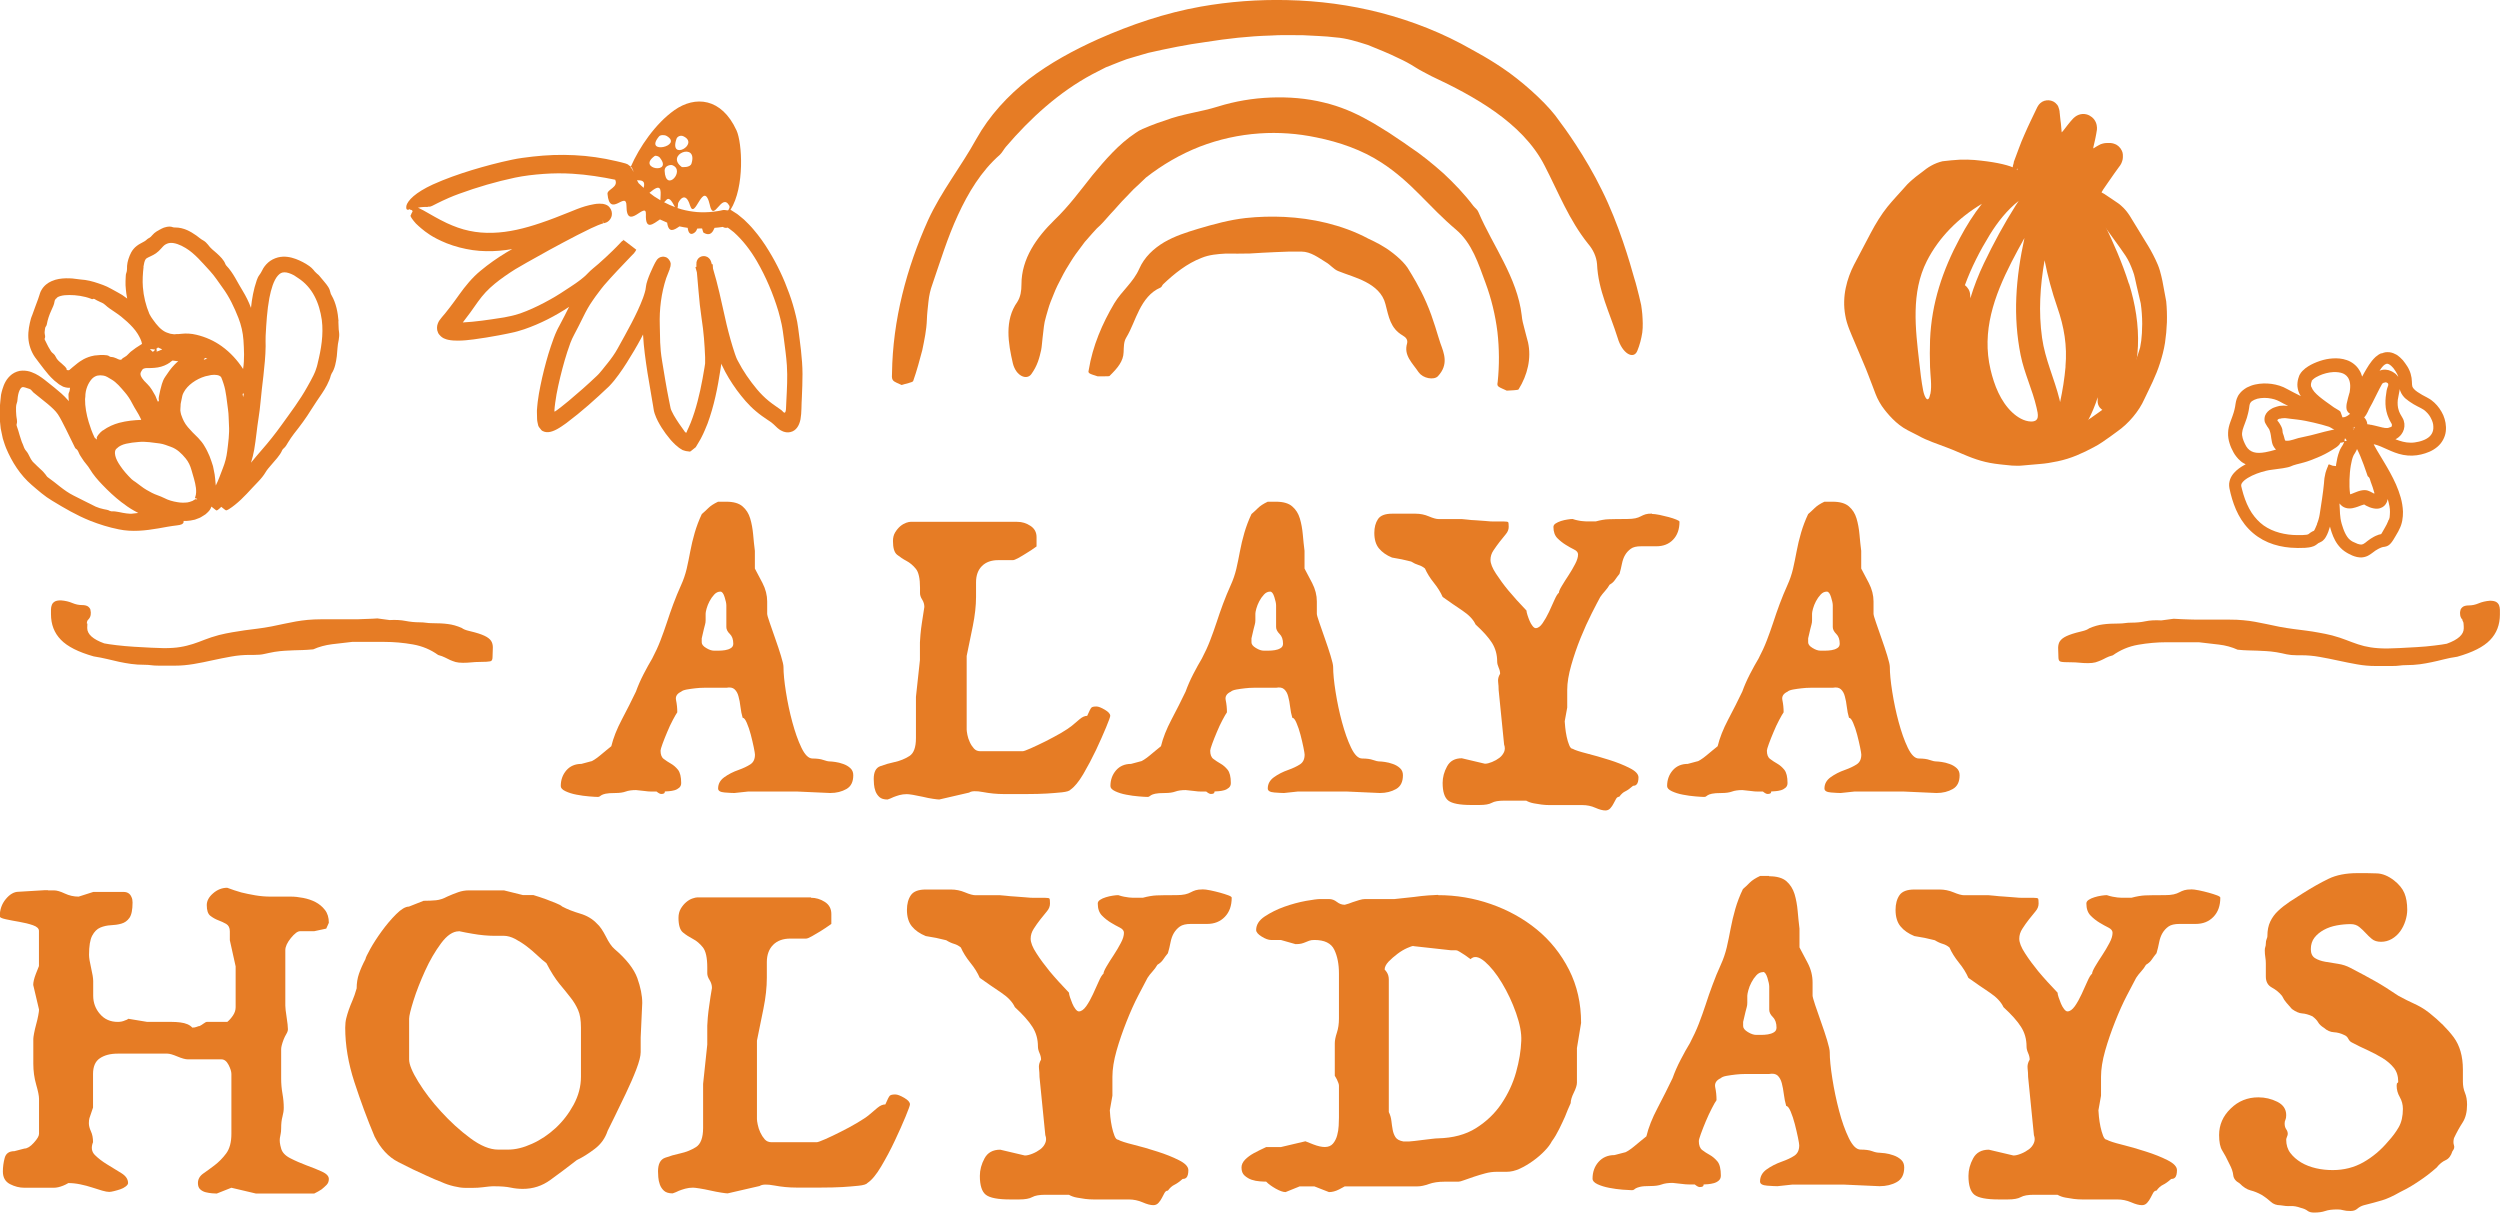
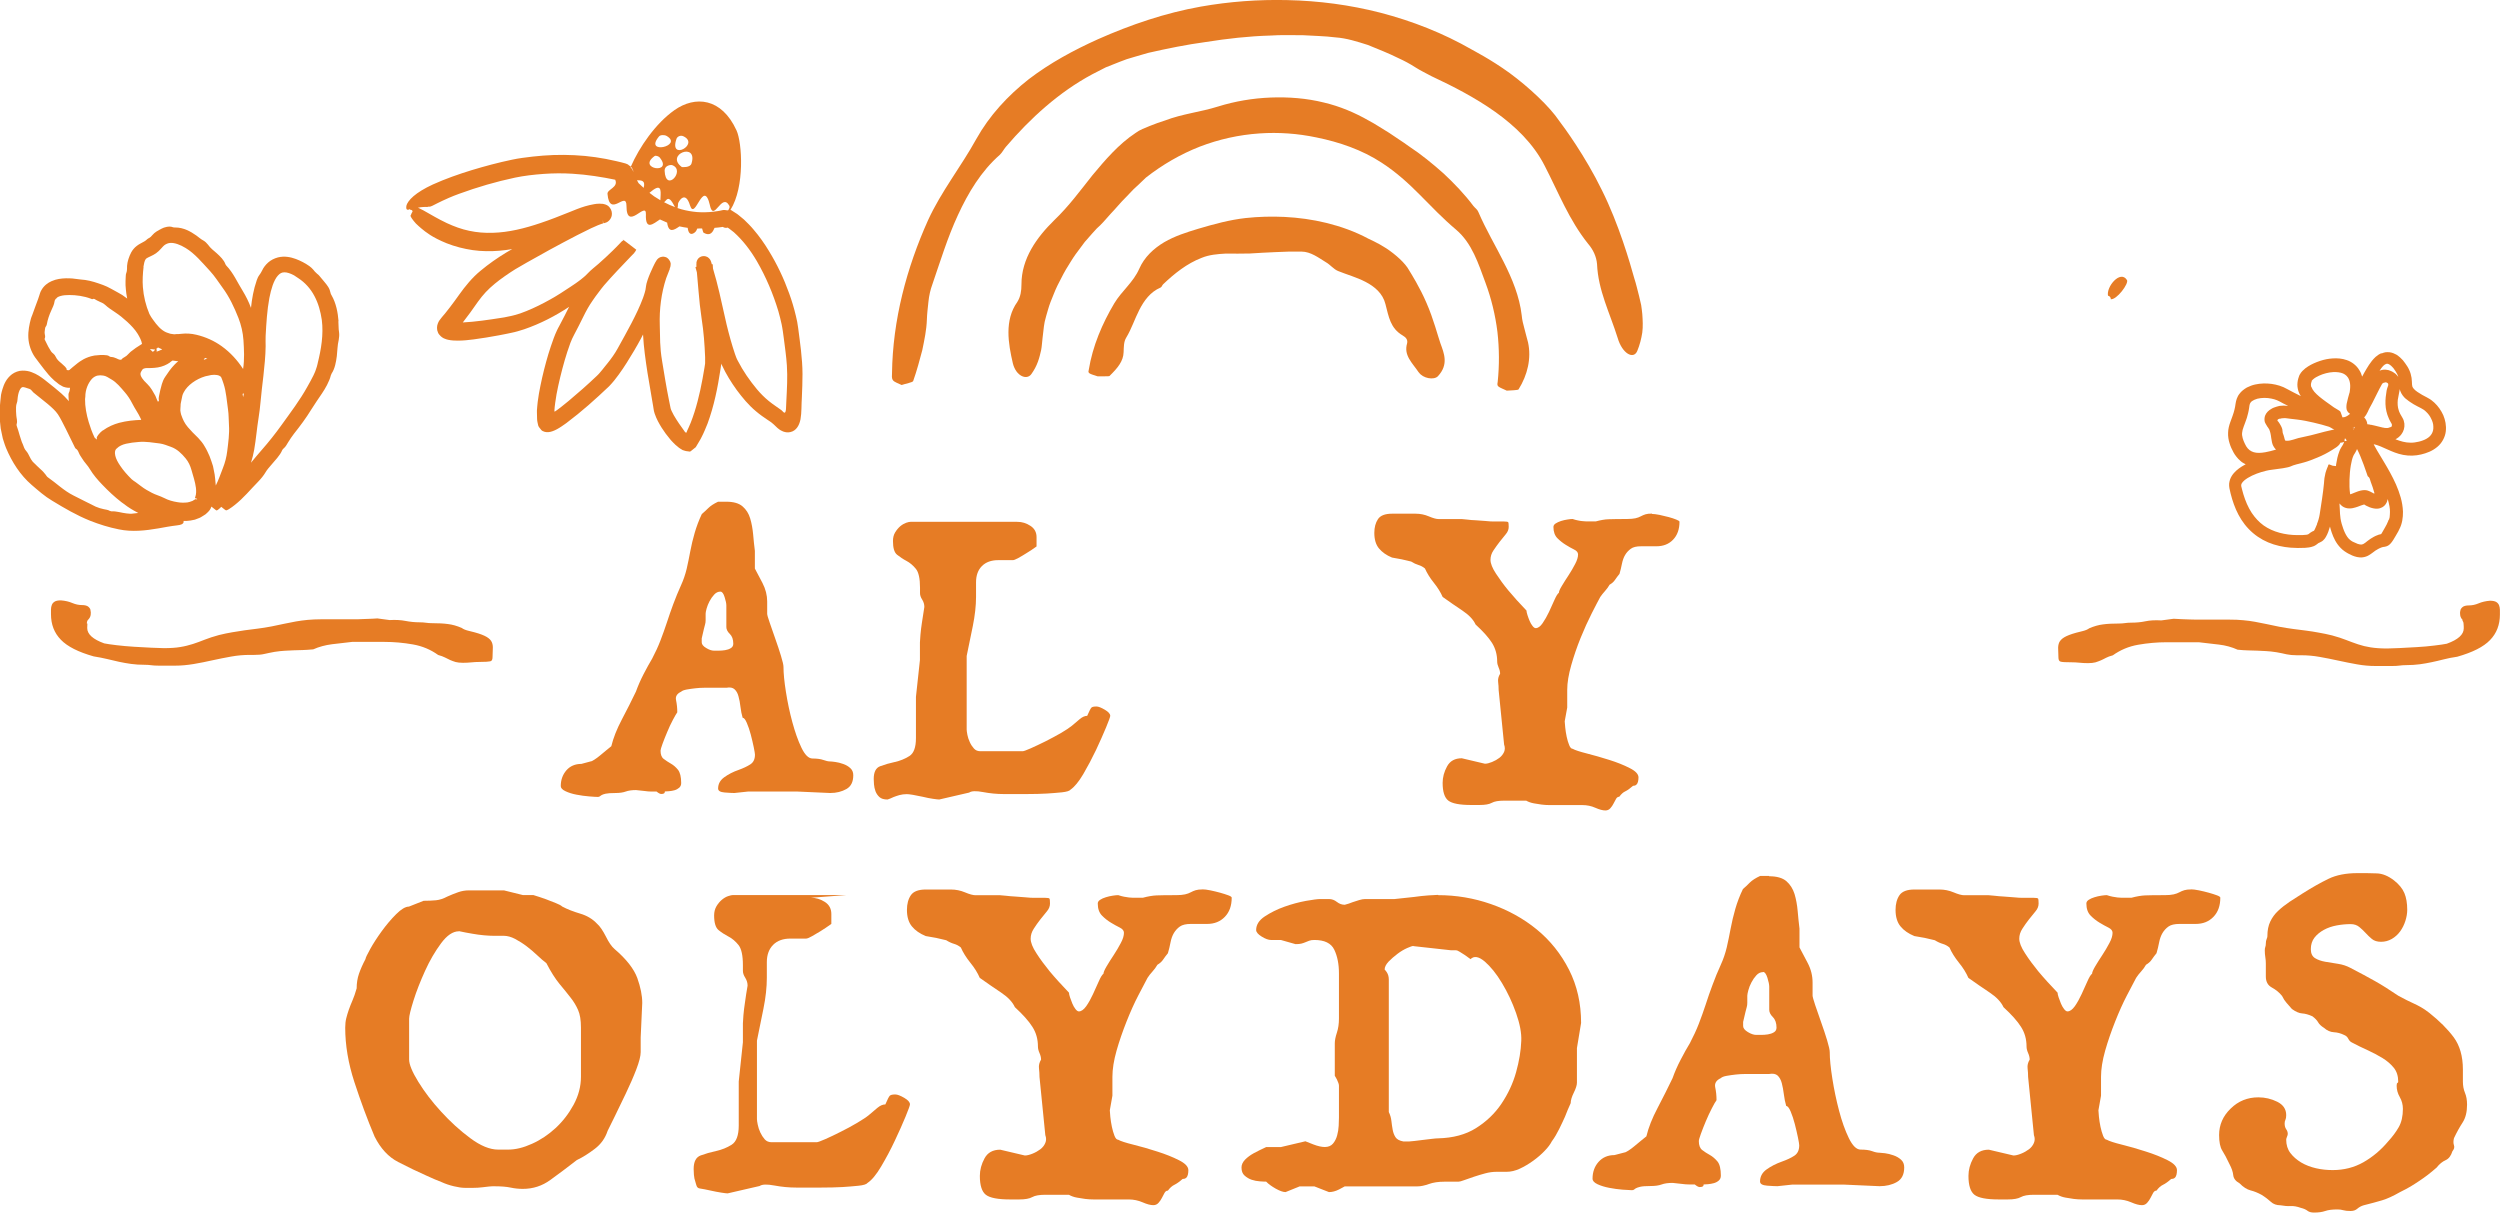
<svg xmlns="http://www.w3.org/2000/svg" id="Layer_2" viewBox="0 0 288.36 139.87">
  <defs>
    <style>.cls-1{fill-rule:evenodd;}.cls-1,.cls-2{fill:#e67c25;}</style>
  </defs>
  <g id="Layer_4">
    <g id="Layer_2-2">
      <path class="cls-2" d="M83.78,57.87c.83,0,1.46.18,1.87.54.42.36.71.82.88,1.39s.28,1.18.34,1.84c.06.66.12,1.29.2,1.9v2.04c.23.42.52.97.88,1.67.36.7.54,1.41.54,2.13v1.42c0,.11.09.46.29,1.02.19.57.41,1.19.65,1.87s.46,1.33.65,1.96c.19.63.29,1.05.29,1.28,0,.72.09,1.67.28,2.87s.43,2.35.74,3.49.65,2.12,1.05,2.95c.4.83.82,1.25,1.28,1.25.53,0,.95.06,1.25.17.3.11.57.17.79.17.11,0,.31.02.59.06.29.04.58.11.91.23.32.11.59.27.82.48s.34.48.34.82c0,.76-.26,1.29-.79,1.59s-1.15.46-1.87.46l-3.8-.17h-5.67l-1.59.17c-.23,0-.59-.02-1.11-.06-.51-.04-.76-.19-.76-.46,0-.53.24-.96.71-1.3s1.03-.63,1.67-.85c.53-.19.97-.4,1.33-.63.36-.23.54-.6.54-1.13,0-.11-.05-.4-.14-.85s-.21-.94-.34-1.45c-.13-.51-.29-.96-.46-1.36s-.33-.59-.48-.59c-.11-.38-.2-.79-.25-1.25s-.13-.86-.23-1.22c-.09-.36-.25-.63-.46-.82s-.52-.25-.94-.17h-2.58c-.32,0-.65.02-.99.06-.34.04-.67.08-.99.14s-.54.14-.65.25c-.49.23-.69.56-.59.99.09.43.14.9.14,1.39-.11.15-.28.45-.51.88s-.45.9-.65,1.39c-.21.49-.39.95-.54,1.36-.15.42-.23.68-.23.79,0,.46.12.78.37.96.25.19.52.37.82.54s.58.41.82.71.37.81.37,1.53c0,.23-.08.41-.23.54s-.33.23-.54.29-.42.09-.63.11-.37.03-.48.03c0,.11-.04.19-.11.23-.08.04-.18.06-.31.06s-.31-.09-.54-.28h-.59c-.25,0-.5-.02-.76-.06l-1.02-.11c-.49,0-.89.06-1.19.17s-.7.17-1.19.17c-.53,0-.91.03-1.13.08s-.39.11-.48.17-.16.1-.2.14c-.04.04-.11.06-.23.06-.19,0-.52-.02-.99-.06-.47-.04-.96-.1-1.45-.2-.49-.09-.92-.23-1.28-.4s-.54-.37-.54-.59c0-.72.22-1.32.65-1.82.43-.49,1.01-.74,1.73-.74l1.08-.29c.08,0,.22-.07.42-.2.21-.13.42-.29.65-.48.23-.19.46-.39.71-.59.25-.21.44-.37.59-.48.23-.95.63-1.97,1.22-3.09s1.13-2.18,1.62-3.21c.23-.64.52-1.31.88-2.01.36-.7.69-1.29.99-1.79.38-.72.7-1.42.96-2.1.26-.68.51-1.37.74-2.07.23-.7.47-1.41.74-2.13s.57-1.46.91-2.21c.26-.57.47-1.18.63-1.84.15-.66.29-1.34.42-2.04s.3-1.41.51-2.13c.21-.72.48-1.44.82-2.16.23-.19.47-.42.74-.68.26-.26.64-.51,1.13-.74h.96ZM83.09,68.24c-.26,0-.5.11-.71.34s-.39.48-.54.77c-.15.28-.26.57-.34.85-.08.29-.11.48-.11.59v.76c0,.17-.02.32-.06.46-.04.13-.08.31-.14.54s-.14.58-.25,1.08v.46c0,.23.17.45.51.65.34.21.64.31.91.31h.54c.25,0,.49-.02.74-.06.25-.04.46-.11.65-.23.19-.11.29-.28.29-.51,0-.49-.13-.87-.4-1.13s-.4-.53-.4-.79v-2.5c0-.23-.07-.55-.2-.96-.13-.42-.29-.63-.48-.63h0Z" />
      <path class="cls-2" d="M117.35,60.19c.53,0,1.03.15,1.5.46.47.3.71.74.71,1.3v1.08c-.42.3-.81.57-1.19.79-.3.19-.6.37-.91.54s-.51.25-.63.25h-1.7c-.79,0-1.42.23-1.87.68s-.68,1.08-.68,1.87v1.7c0,1.02-.13,2.14-.37,3.34-.25,1.21-.48,2.36-.71,3.46v8.5c0,.11.03.31.08.59s.15.57.28.85c.13.29.29.53.48.74.19.21.43.31.74.31h4.88c.11,0,.42-.11.94-.34.51-.23,1.07-.49,1.67-.79.6-.3,1.2-.63,1.79-.96.58-.34,1.01-.63,1.28-.85.3-.26.6-.52.91-.77.3-.25.58-.37.85-.37.23-.53.39-.84.48-.94s.29-.14.59-.14c.23,0,.55.13.96.37s.63.48.63.71c0,.11-.16.56-.48,1.33-.32.78-.71,1.64-1.16,2.61-.46.96-.95,1.89-1.47,2.78-.53.89-1.02,1.48-1.47,1.79-.11.15-.45.25-.99.31-.55.06-1.13.1-1.73.14-.68.04-1.46.06-2.33.06h-2.67c-.79,0-1.59-.08-2.38-.23-.79-.15-1.33-.13-1.59.06l-.74.17-2.72.63c-.11,0-.35-.03-.71-.08s-.75-.13-1.16-.23c-.42-.09-.8-.17-1.16-.23-.36-.06-.59-.08-.71-.08-.3,0-.58.04-.85.11-.26.08-.49.15-.68.23-.23.11-.46.21-.68.28-.42,0-.73-.09-.94-.28-.21-.19-.36-.42-.46-.68-.09-.26-.15-.53-.17-.79-.02-.26-.03-.47-.03-.63,0-.79.25-1.29.77-1.47.51-.19,1.07-.35,1.67-.48.6-.13,1.16-.36,1.67-.68.51-.32.76-1.01.76-2.07v-4.76l.46-4.25v-2.04c0-.15.02-.44.06-.88.04-.43.09-.9.17-1.39.08-.57.17-1.17.28-1.81,0-.3-.08-.58-.25-.85-.17-.26-.25-.51-.25-.74v-.63c0-1.06-.16-1.79-.48-2.18s-.68-.7-1.08-.91-.75-.45-1.08-.71-.48-.79-.48-1.59c0-.38.08-.71.25-.99s.37-.52.59-.71c.23-.19.46-.32.68-.4s.4-.11.51-.11h12.3v.02Z" />
-       <path class="cls-2" d="M147.18,57.87c.83,0,1.46.18,1.87.54.42.36.71.82.88,1.39s.28,1.18.34,1.84c.06.66.12,1.29.2,1.9v2.04c.23.42.52.97.88,1.67.36.7.54,1.41.54,2.13v1.42c0,.11.09.46.29,1.02.19.57.41,1.19.65,1.87s.46,1.33.65,1.96c.19.63.29,1.05.29,1.28,0,.72.09,1.67.28,2.87s.43,2.35.74,3.49.65,2.12,1.05,2.95c.4.83.82,1.25,1.28,1.25.53,0,.95.06,1.25.17s.57.17.79.17c.11,0,.31.02.59.06.29.04.58.11.91.23.32.11.59.27.82.48s.34.48.34.82c0,.76-.26,1.29-.79,1.59s-1.15.46-1.87.46l-3.8-.17h-5.67l-1.59.17c-.23,0-.59-.02-1.11-.06-.51-.04-.76-.19-.76-.46,0-.53.24-.96.71-1.3s1.03-.63,1.67-.85c.53-.19.97-.4,1.33-.63.36-.23.54-.6.54-1.13,0-.11-.05-.4-.14-.85-.09-.46-.21-.94-.34-1.45-.13-.51-.29-.96-.46-1.36-.17-.4-.33-.59-.48-.59-.11-.38-.2-.79-.25-1.25s-.13-.86-.23-1.22c-.09-.36-.25-.63-.46-.82s-.52-.25-.94-.17h-2.58c-.32,0-.65.02-.99.06-.34.04-.67.08-.99.14s-.54.14-.65.25c-.49.23-.69.56-.59.99.09.43.14.9.14,1.39-.11.15-.28.45-.51.88s-.45.9-.65,1.39c-.21.49-.39.95-.54,1.36-.15.42-.23.68-.23.79,0,.46.12.78.37.96.25.19.52.37.82.54s.58.41.82.71.37.81.37,1.53c0,.23-.08.41-.23.54s-.33.23-.54.29-.42.09-.63.11-.37.03-.48.03c0,.11-.04.19-.11.23-.08.04-.18.06-.31.06s-.31-.09-.54-.28h-.59c-.25,0-.5-.02-.76-.06l-1.02-.11c-.49,0-.89.06-1.19.17-.3.11-.7.17-1.19.17-.53,0-.91.03-1.13.08s-.39.11-.48.17-.16.1-.2.14c-.04.04-.11.06-.23.06-.19,0-.52-.02-.99-.06-.47-.04-.96-.1-1.45-.2-.49-.09-.92-.23-1.28-.4s-.54-.37-.54-.59c0-.72.22-1.32.65-1.82.43-.49,1.01-.74,1.73-.74l1.08-.29c.08,0,.22-.07.42-.2.21-.13.42-.29.65-.48.23-.19.46-.39.71-.59.25-.21.44-.37.59-.48.23-.95.63-1.97,1.22-3.09s1.13-2.18,1.62-3.21c.23-.64.52-1.31.88-2.01.36-.7.69-1.29.99-1.79.38-.72.7-1.42.96-2.1.26-.68.51-1.37.74-2.07.23-.7.47-1.41.74-2.13s.57-1.46.91-2.21c.26-.57.47-1.18.63-1.84.15-.66.29-1.34.42-2.04.13-.7.3-1.41.51-2.13.21-.72.48-1.44.82-2.16.23-.19.47-.42.74-.68.26-.26.64-.51,1.13-.74h.96ZM146.5,68.24c-.26,0-.5.11-.71.34s-.39.48-.54.77c-.15.28-.26.57-.34.85-.08.29-.11.48-.11.59v.76c0,.17-.02.32-.06.46s-.08.31-.14.54-.14.58-.25,1.08v.46c0,.23.17.45.51.65.34.21.64.31.91.31h.54c.25,0,.49-.02.74-.06.25-.04.46-.11.65-.23.19-.11.29-.28.29-.51,0-.49-.13-.87-.4-1.13-.26-.26-.4-.53-.4-.79v-2.5c0-.23-.07-.55-.2-.96-.13-.42-.29-.63-.48-.63h0Z" />
      <path class="cls-2" d="M190.54,59.28c.23,0,.52.04.88.11.36.08.71.16,1.05.25s.63.19.88.29.37.18.37.25c0,.87-.25,1.56-.74,2.07-.49.51-1.13.76-1.93.76h-1.76c-.53,0-.93.09-1.19.29-.26.19-.48.42-.65.71-.17.28-.29.63-.37,1.02-.08.4-.17.79-.28,1.16-.19.23-.36.46-.51.68-.15.23-.36.42-.63.57-.15.26-.33.51-.54.74s-.39.46-.54.68c-.23.42-.56,1.05-.99,1.9s-.86,1.79-1.28,2.83-.78,2.09-1.08,3.15c-.3,1.06-.46,2-.46,2.83v2.04l-.29,1.59c0,.11.02.35.06.71.04.36.09.72.17,1.08.08.36.17.68.29.96.11.28.25.42.4.42.26.15.81.33,1.64.54s1.69.46,2.58.74c.89.28,1.67.59,2.35.94.68.34,1.02.7,1.02,1.08,0,.19-.02.36-.06.51-.08.3-.26.46-.57.46-.34.3-.63.51-.88.63-.25.11-.48.32-.71.63-.15,0-.28.08-.37.25s-.19.35-.29.54c-.09.19-.22.37-.37.54s-.34.25-.57.25c-.3,0-.69-.1-1.16-.31-.47-.21-.97-.31-1.5-.31h-3.8c-.3,0-.61-.02-.91-.06-.26-.04-.56-.08-.88-.14s-.62-.16-.88-.31h-2.55c-.64,0-1.12.08-1.42.25s-.78.25-1.42.25h-.96c-1.32,0-2.2-.17-2.64-.51-.43-.34-.65-1.02-.65-2.04,0-.64.17-1.28.51-1.9.34-.63.91-.94,1.7-.94l2.67.63c.23,0,.5-.07.82-.2s.6-.29.85-.48c.25-.19.42-.42.54-.68.11-.26.11-.55,0-.85l-.63-6.29c0-.3-.02-.62-.06-.94s.04-.63.23-.94c0-.23-.06-.46-.17-.71s-.17-.48-.17-.71c0-.79-.2-1.5-.59-2.13-.4-.63-1.03-1.33-1.9-2.13-.26-.57-.77-1.1-1.5-1.59-.74-.49-1.5-1.02-2.3-1.59-.23-.53-.57-1.08-1.02-1.64-.46-.57-.79-1.12-1.02-1.64-.23-.19-.47-.32-.74-.4s-.55-.21-.85-.4c-.72-.19-1.46-.34-2.21-.46-.64-.26-1.14-.62-1.5-1.05s-.54-1.03-.54-1.79c0-.64.14-1.17.42-1.59.28-.42.82-.63,1.62-.63h2.72c.53,0,1.04.1,1.53.31s.87.31,1.13.31h2.67c.11,0,.32.02.63.06.3.04.63.07.99.08.36.02.73.05,1.11.08.38.04.68.06.91.06h1.25c.26,0,.42.03.46.08.04.06.06.24.06.54s-.11.58-.34.85-.46.56-.71.88-.48.65-.71.99-.34.7-.34,1.08c0,.42.21.95.63,1.59.42.64.89,1.29,1.42,1.93.6.72,1.3,1.5,2.1,2.33,0,.11.04.28.11.51s.16.46.25.68c.09.23.21.42.34.59.13.17.25.25.37.25.26,0,.53-.19.79-.57.26-.38.51-.81.74-1.3.23-.49.43-.96.63-1.39.19-.43.36-.71.51-.82,0-.15.11-.42.34-.79.23-.38.48-.79.77-1.22.28-.43.54-.87.76-1.3.23-.43.34-.8.34-1.11,0-.23-.15-.42-.46-.57-.3-.15-.63-.33-.96-.54-.34-.21-.66-.46-.96-.76-.3-.3-.46-.74-.46-1.3,0-.15.08-.29.25-.4s.38-.21.63-.29.49-.13.74-.17.44-.06.59-.06c.23.08.43.13.63.17.19.04.37.07.54.08.17.02.31.03.42.03h1.08c.57-.15,1.06-.24,1.47-.25s1.13-.03,2.16-.03c.38,0,.69-.03.94-.08.25-.06.46-.13.63-.23.17-.09.35-.17.54-.23.19-.06.43-.08.74-.08h.02Z" />
-       <path class="cls-2" d="M211.39,57.87c.83,0,1.46.18,1.87.54.42.36.71.82.88,1.39s.28,1.18.34,1.84c.06.66.12,1.29.2,1.9v2.04c.23.42.52.97.88,1.67.36.7.54,1.41.54,2.13v1.42c0,.11.09.46.29,1.02.19.57.41,1.19.65,1.87s.46,1.33.65,1.96c.19.63.29,1.05.29,1.28,0,.72.09,1.67.28,2.87s.43,2.35.74,3.49.65,2.12,1.05,2.95c.4.83.82,1.25,1.28,1.25.53,0,.95.06,1.25.17s.57.17.79.17c.11,0,.31.02.59.06.29.04.58.11.91.23.32.11.59.27.82.48s.34.48.34.82c0,.76-.26,1.29-.79,1.59s-1.15.46-1.87.46l-3.8-.17h-5.67l-1.59.17c-.23,0-.59-.02-1.11-.06-.51-.04-.76-.19-.76-.46,0-.53.24-.96.71-1.3s1.03-.63,1.67-.85c.53-.19.97-.4,1.33-.63.36-.23.54-.6.54-1.13,0-.11-.05-.4-.14-.85-.09-.46-.21-.94-.34-1.45-.13-.51-.29-.96-.46-1.36-.17-.4-.33-.59-.48-.59-.11-.38-.2-.79-.25-1.25s-.13-.86-.23-1.22c-.09-.36-.25-.63-.46-.82s-.52-.25-.94-.17h-2.58c-.32,0-.65.02-.99.06-.34.04-.67.08-.99.14s-.54.14-.65.25c-.49.23-.69.56-.59.99.09.43.14.9.14,1.39-.11.15-.28.45-.51.88s-.45.9-.65,1.39c-.21.49-.39.95-.54,1.36-.15.42-.23.68-.23.79,0,.46.12.78.37.96.25.19.52.37.82.54s.58.41.82.71.37.81.37,1.53c0,.23-.08.41-.23.54s-.33.23-.54.29-.42.09-.63.11-.37.03-.48.03c0,.11-.04.19-.11.23-.08.04-.18.06-.31.06s-.31-.09-.54-.28h-.59c-.25,0-.5-.02-.76-.06l-1.02-.11c-.49,0-.89.06-1.19.17-.3.11-.7.17-1.19.17-.53,0-.91.03-1.13.08s-.39.11-.48.17-.16.1-.2.14c-.04.04-.11.06-.23.06-.19,0-.52-.02-.99-.06-.47-.04-.96-.1-1.45-.2-.49-.09-.92-.23-1.28-.4s-.54-.37-.54-.59c0-.72.22-1.32.65-1.82.43-.49,1.01-.74,1.73-.74l1.08-.29c.08,0,.22-.07.42-.2.21-.13.42-.29.65-.48.23-.19.46-.39.71-.59.25-.21.44-.37.59-.48.23-.95.63-1.97,1.22-3.09s1.13-2.18,1.62-3.21c.23-.64.52-1.31.88-2.01.36-.7.69-1.29.99-1.79.38-.72.7-1.42.96-2.1.26-.68.51-1.37.74-2.07.23-.7.47-1.41.74-2.13s.57-1.46.91-2.21c.26-.57.47-1.18.63-1.84.15-.66.29-1.34.42-2.04.13-.7.3-1.41.51-2.13.21-.72.48-1.44.82-2.16.23-.19.47-.42.74-.68.26-.26.64-.51,1.13-.74h.96ZM210.71,68.24c-.26,0-.5.11-.71.34s-.39.48-.54.77c-.15.28-.26.57-.34.85-.08.29-.11.48-.11.59v.76c0,.17-.02.32-.06.46s-.08.31-.14.54-.14.58-.25,1.08v.46c0,.23.17.45.51.65.34.21.64.31.91.31h.54c.25,0,.49-.02.74-.06.25-.04.46-.11.65-.23.19-.11.29-.28.29-.51,0-.49-.13-.87-.4-1.13-.26-.26-.4-.53-.4-.79v-2.5c0-.23-.07-.55-.2-.96-.13-.42-.29-.63-.48-.63h0Z" />
      <path class="cls-2" d="M284.07,71.53c-.17-.17-.27-.36-.3-.56s-.03-.38.02-.53c0-.13.08-.26.23-.4s.41-.21.77-.21.74-.08,1.11-.24c.38-.16.81-.26,1.3-.3.32,0,.56.05.72.14.16.1.27.23.33.38.06.16.1.34.1.53v.54c0,1.18-.38,2.17-1.14,2.95-.76.79-2.02,1.42-3.78,1.92-.58.08-1.11.19-1.58.31-.47.12-.93.23-1.37.32s-.9.18-1.37.24c-.47.06-1,.1-1.58.1-.28,0-.53.02-.74.05s-.5.05-.87.05h-1.9c-.71,0-1.42-.06-2.14-.19s-1.44-.27-2.16-.43c-.72-.16-1.44-.3-2.16-.43-.72-.13-1.43-.19-2.14-.19h-.51c-.45,0-.84-.04-1.17-.11-.33-.08-.72-.16-1.17-.24-.45-.07-.85-.11-1.19-.13-.34-.02-.69-.04-1.03-.05-.34,0-.69-.02-1.04-.03-.36,0-.75-.04-1.21-.08-.67-.3-1.38-.5-2.16-.59-.77-.09-1.54-.19-2.32-.27h-3.73c-1.09,0-2.18.1-3.27.29s-2.05.6-2.92,1.22c-.32.08-.58.18-.79.29-.21.11-.4.21-.59.29s-.4.16-.63.23c-.23.06-.51.09-.85.09-.37,0-.69-.02-.98-.05s-.62-.05-.98-.05c-.62,0-1.02-.02-1.19-.07-.17-.04-.26-.2-.26-.48,0-.34-.01-.66-.03-.95-.02-.29.02-.55.11-.77.1-.22.29-.43.59-.61.3-.18.76-.36,1.38-.53.17-.04.42-.11.75-.19.33-.08.58-.19.75-.32.56-.24,1.09-.39,1.59-.45.5-.07,1.11-.1,1.82-.1.28,0,.52-.02.72-.05.21-.03.45-.05.72-.05.58,0,1.13-.05,1.64-.16.51-.11,1.13-.14,1.83-.1l1.42-.19c.37.02.69.04.96.05s.56.02.83.03.56.02.83.02h3.83c.58,0,1.11.02,1.58.07.47.04.92.1,1.35.18s.87.16,1.32.26.95.2,1.48.31c.58.11,1.12.19,1.63.26.5.07,1,.13,1.48.19s.97.14,1.45.23c.48.08.99.19,1.53.32.63.17,1.17.35,1.63.53s.92.35,1.37.5.93.27,1.45.35c.51.08,1.15.13,1.9.13.32,0,.8-.02,1.43-.05.63-.03,1.3-.07,2.01-.11.71-.04,1.38-.1,2.01-.18.63-.08,1.11-.14,1.43-.21,1.31-.47,1.96-1.06,1.96-1.77,0-.15,0-.32-.02-.5,0-.18-.06-.32-.15-.4l.02-.02Z" />
      <path class="cls-2" d="M10.08,71.94c0,.18-.02.35-.02.5,0,.71.66,1.3,1.96,1.77.32.07.8.13,1.43.21.63.08,1.3.13,2.01.18.71.04,1.38.08,2.01.11.63.03,1.11.05,1.43.05.75,0,1.38-.04,1.9-.13.51-.08,1-.21,1.45-.35s.91-.32,1.37-.5c.46-.18,1-.36,1.63-.53.54-.13,1.04-.24,1.53-.32s.96-.16,1.45-.23c.48-.07.98-.13,1.48-.19s1.04-.15,1.63-.26c.54-.11,1.03-.21,1.48-.31s.89-.18,1.32-.26c.43-.08.88-.13,1.35-.18.47-.04,1-.07,1.58-.07h3.83c.28,0,.56,0,.83-.02.28,0,.56-.02.83-.03.28,0,.6-.03.96-.05l1.42.19c.71-.04,1.32,0,1.83.1s1.06.16,1.64.16c.28,0,.52.02.72.05.21.03.45.05.72.05.71,0,1.31.03,1.82.1.5.06,1.04.21,1.59.45.17.13.42.24.75.32.33.08.58.15.75.19.62.17,1.08.35,1.38.53s.5.39.59.61c.1.23.13.48.11.77s-.03.61-.03.95c0,.28-.08.44-.26.48-.17.04-.57.07-1.19.07-.37,0-.69.02-.98.05-.29.03-.62.05-.98.05-.34,0-.63-.03-.85-.09-.22-.07-.43-.14-.63-.23s-.39-.18-.59-.29c-.21-.11-.47-.2-.79-.29-.86-.62-1.83-1.03-2.92-1.22-1.08-.19-2.17-.29-3.27-.29h-3.74c-.77.08-1.54.18-2.32.27-.77.1-1.49.29-2.16.59-.45.04-.85.07-1.21.08-.35,0-.7.02-1.04.03-.34.01-.69.03-1.03.05s-.74.06-1.19.13c-.45.08-.84.17-1.17.24-.33.08-.72.11-1.17.11h-.51c-.71,0-1.42.06-2.14.19-.72.13-1.44.27-2.16.43-.72.16-1.44.31-2.16.43s-1.43.19-2.14.19h-1.9c-.37,0-.66-.02-.87-.05s-.46-.05-.74-.05c-.58,0-1.1-.03-1.58-.1-.47-.07-.92-.14-1.37-.24s-.9-.21-1.37-.32-1-.22-1.58-.31c-1.76-.5-3.02-1.13-3.78-1.92-.76-.78-1.14-1.76-1.14-2.95v-.54c0-.19.04-.37.1-.53s.18-.29.33-.38c.16-.1.4-.14.72-.14.5.04.93.14,1.3.3.38.16.75.24,1.11.24s.62.07.77.21c.15.14.23.27.23.4.04.15.05.33.02.53s-.13.39-.3.56c-.09.08-.13.22-.15.4l.03.02Z" />
      <path class="cls-2" d="M103.99,44.41c.46-.16,1.29-.3,1.34-.46.43-1.21.74-2.39,1.05-3.56.24-1.17.49-2.33.53-3.52.02-.69.11-1.38.18-2.07.07-.69.22-1.37.46-2.02.92-2.67,1.74-5.38,2.94-7.97,1.19-2.58,2.68-5.07,4.84-6.96.27-.26.44-.61.68-.9,2.84-3.32,6.14-6.33,9.99-8.39.51-.27,1.02-.53,1.54-.79.53-.22,1.07-.43,1.61-.64l.8-.3.83-.25,1.65-.48c2.24-.51,4.45-.96,6.68-1.26,2.46-.39,4.93-.67,7.42-.74,1.25-.09,2.49-.03,3.75-.04,1.25.08,2.51.09,3.76.25,1.29.09,2.52.49,3.75.88,1.19.49,2.38.95,3.52,1.52.66.3,1.3.64,1.92,1.04.61.39,1.26.7,1.89,1.04,2.5,1.17,5.01,2.46,7.34,4.11,2.3,1.64,4.42,3.67,5.72,6.24,1.61,3.12,2.79,6.21,5,8.98.58.67.96,1.48,1.03,2.34.13,3.05,1.47,5.62,2.38,8.52.52,1.8,1.83,2.53,2.26,1.5.29-.7.47-1.42.58-2.13.09-.71.05-1.42,0-2.12-.04-.35-.07-.7-.13-1.05-.07-.34-.15-.69-.24-1.03-.18-.68-.33-1.37-.55-2.04-.5-1.8-1.78-6.25-3.74-10.18-1.92-3.94-4.4-7.31-4.9-7.96-1.15-1.71-3.53-3.92-5.73-5.54-2.22-1.61-4.24-2.62-4.35-2.7-3.32-1.91-6.9-3.31-10.55-4.26-3.53-.91-7.14-1.38-10.75-1.46-3.34-.08-6.69.17-9.98.75-4.09.73-8.05,2.07-11.88,3.77-2.77,1.25-5.5,2.72-7.96,4.6-2.42,1.9-4.55,4.2-6.05,6.89-1.77,3.21-4.04,6.04-5.57,9.37-2.48,5.52-4.08,11.52-4.16,17.67,0,.27-.07.56.12.81.16.21.65.37,1,.54h0Z" />
      <path class="cls-2" d="M172.84,44.58c.15.15.63.31.96.48.47-.04,1.29-.04,1.36-.15,1.04-1.67,1.49-3.59,1.09-5.42-.13-.53-.29-1.04-.41-1.56-.14-.52-.28-1.03-.32-1.56-.25-2.17-1.1-4.21-2.07-6.14-.97-1.94-2.06-3.75-2.94-5.8-.11-.28-.38-.44-.56-.67-1.02-1.36-2.2-2.59-3.44-3.75-1.27-1.13-2.59-2.21-4.02-3.15-.73-.54-1.5-1-2.25-1.53-.78-.46-1.54-.99-2.36-1.42-1.61-.92-3.34-1.65-5.16-2.08-2.01-.5-4.1-.66-6.16-.58-2.07.08-4.12.43-6.08,1.04-1.99.63-4.11.84-6.11,1.61-.58.18-1.16.39-1.73.62-.57.24-1.16.44-1.65.81-1.97,1.3-3.52,3.13-4.98,4.88-1.43,1.8-2.73,3.58-4.41,5.19-2,1.96-3.79,4.42-3.78,7.41,0,.73-.1,1.42-.48,2.02-1.5,2.11-1.05,4.77-.51,7.09.38,1.5,1.62,1.95,2.13,1.23.7-.97.93-1.87,1.13-2.77.09-.45.1-.91.16-1.36l.16-1.37c.03-.31.12-.71.26-1.2.15-.48.28-1.04.51-1.63.25-.58.47-1.23.78-1.86.33-.62.63-1.27.99-1.88.38-.6.72-1.2,1.1-1.73.39-.52.75-1.01,1.07-1.44.71-.81,1.22-1.39,1.4-1.57.5-.42,1.02-1.04,1.59-1.68.6-.62,1.17-1.34,1.78-1.93.29-.31.57-.6.83-.87.27-.25.52-.48.73-.68.42-.4.69-.66.72-.69,1.89-1.48,3.98-2.7,6.23-3.58,2.18-.84,4.51-1.36,6.88-1.52,2.19-.15,4.41.01,6.55.46,2.67.54,5.28,1.44,7.54,2.92,1.65,1.07,3.09,2.37,4.42,3.72,1.34,1.35,2.63,2.71,4.16,4,1.86,1.58,2.58,3.95,3.39,6.12.68,1.83,1.14,3.74,1.38,5.67.22,1.93.23,3.87.03,5.78-.02.17-.1.34.08.52h0Z" />
      <path class="cls-2" d="M163.66,42.96c.46.68,1.74.92,2.2.43,1.26-1.36.7-2.64.28-3.8-.28-.79-.79-2.79-1.59-4.62-.78-1.83-1.81-3.45-2.01-3.78-.45-.85-1.58-1.84-2.63-2.54-1.06-.69-2.03-1.08-2.08-1.12-1.54-.83-3.19-1.41-4.85-1.82-1.6-.39-3.22-.61-4.83-.69-1.5-.07-2.99-.03-4.48.13-1.85.21-3.65.7-5.47,1.24-1.32.4-2.69.83-3.92,1.55-1.21.72-2.28,1.71-2.87,3.05-.69,1.58-2.02,2.56-2.88,3.99-1.39,2.34-2.5,4.92-2.95,7.69-.02.12-.1.25.07.38.15.12.63.25.96.36.47-.02,1.29.02,1.36-.04.96-.93,1.6-1.72,1.63-2.74.03-.58,0-1.21.31-1.7.61-1.01.96-2.13,1.51-3.2.54-1.05,1.26-2.06,2.44-2.56.15-.07.18-.26.29-.37,1.31-1.25,2.75-2.4,4.43-3.05.88-.37,1.87-.45,2.8-.5.96,0,1.88.02,2.77-.01.99-.05,1.96-.13,2.96-.16.99-.05,2-.08,3.02-.06,1.06.01,1.96.71,2.81,1.23.51.29.88.8,1.4,1.01,1,.41,2.13.71,3.18,1.26,1.04.54,1.98,1.33,2.28,2.55.39,1.48.56,2.79,2,3.63.37.21.6.5.5.9-.41,1.4.58,2.22,1.34,3.35h0Z" />
      <path class="cls-2" d="M245.33,32.3c-.75-1.21-2.42.78-2.18,1.83.08-.04.16.02.29.21.03.04.03.1.01.17.67.13,2.14-1.82,1.88-2.22Z" />
      <path class="cls-2" d="M39.05,37.06c-.08-1.01-.28-2.09-.8-2.99-.07-.11-.12-.21-.13-.31-.04-.21-.13-.46-.26-.66-.13-.21-.28-.39-.38-.51-.14-.19-.31-.36-.45-.54-.14-.18-.28-.35-.45-.47-.21-.17-.33-.33-.45-.48-.13-.14-.26-.28-.45-.41-.47-.33-.98-.6-1.56-.82-.58-.21-1.29-.37-2.06-.18-.42.11-.83.32-1.13.59s-.54.58-.69.91c-.1.21-.23.41-.35.57-.12.16-.21.38-.28.58-.37,1.07-.55,2.13-.66,3.17-.25-.68-.58-1.34-.95-1.95-.63-1-1.07-2.07-1.9-2.93-.04-.04-.08-.12-.1-.16-.17-.48-.59-.88-.98-1.24-.37-.33-.74-.59-1.04-1.02-.11-.15-.34-.37-.51-.46-.33-.17-.54-.39-.83-.59-.66-.46-1.46-.92-2.42-.92-.12,0-.22,0-.31-.04-.38-.16-1,.02-1.26.17-.42.21-.81.43-1.05.72-.33.41-.46.35-.62.5-.18.19-.38.29-.85.54-.22.12-.51.33-.72.58-.21.25-.35.52-.45.77-.23.56-.33,1.05-.31,1.55,0,.16-.03.33-.08.46-.06.13-.06.29-.07.46l-.02.46v.49c.03.32.04.64.09.95.03.2.07.39.1.59-.03-.02-.06-.04-.09-.07-.31-.25-.65-.46-.96-.62-.27-.14-.51-.27-.78-.43-.34-.2-.65-.33-.96-.45-.69-.25-1.36-.48-2.07-.58-.24-.04-.48-.03-.74-.08-.47-.08-.96-.12-1.48-.11-.51.02-1.06.07-1.64.33-.42.18-.89.52-1.17,1.03-.08.13-.13.25-.17.38l-.08.25c-.04.14-.09.28-.14.42-.2.58-.45,1.17-.67,1.83-.05.13-.11.26-.15.4-.18.67-.34,1.42-.3,2.22.04.8.33,1.62.77,2.25.41.56.7.92,1.04,1.37.34.43.67.85,1.13,1.26.04.05.17.15.28.23l.32.26.38.22c.13.09.27.09.4.14.14.04.29.04.42.04.03,0,.05,0,.07-.01-.01.08-.03.15-.03.22,0,.25-.15.35-.15.57,0,.26.02.52.04.77-.02-.03-.04-.07-.07-.09-.52-.61-1.06-1.04-1.58-1.47l-1.14-.91c-.42-.32-.89-.66-1.5-.88-.3-.12-.67-.19-1.07-.18-.41,0-.85.17-1.19.41-.67.51-.93,1.16-1.1,1.71-.06.23-.14.45-.17.67-.07.53-.1,1.03-.15,1.54v1.16s.03.39.03.39l.08.78.16.77c.03.13.05.25.08.38l.12.38c.08.25.16.5.26.74.68,1.62,1.64,3.12,2.95,4.25.76.65,1.52,1.33,2.36,1.82,1.43.87,2.81,1.68,4.37,2.31,1.06.42,2.17.77,3.33,1,1.52.32,3.09.14,4.54-.11.73-.13,1.45-.27,2.17-.35.47-.05.71-.16.75-.35,0-.05.01-.11.01-.16.26,0,.53,0,.8-.05.17-.03.34-.06.5-.1.17-.06.33-.13.5-.19.17-.06.32-.18.48-.27.08-.05.16-.09.25-.16.11-.09.16-.14.23-.21.18-.18.32-.32.43-.63,0-.02,0-.04.01-.05.14.11.29.23.43.34.19.15.19.17.55-.15.05-.05.11-.1.16-.16.13.1.25.2.38.3.2.16.22.18.86-.27.1-.08.21-.15.3-.23,1.05-.82,1.81-1.78,2.69-2.67.34-.35.67-.75.89-1.13.17-.29.39-.53.61-.79.47-.57,1.04-1.11,1.31-1.76.02-.04.1-.15.15-.18.26-.21.37-.47.53-.72.21-.33.41-.65.67-.98.71-.89,1.4-1.82,2-2.8.39-.64.82-1.23,1.23-1.85.21-.31.4-.63.58-.97.09-.17.17-.35.25-.54l.11-.29.08-.28c.02-.07.07-.17.1-.23.37-.55.5-1.31.59-1.98.03-.32.06-.63.08-.94.02-.31.07-.62.14-.94.05-.23.08-.64.04-.88-.08-.46-.04-.85-.08-1.29h0ZM17.36,40.27c.13,0,.27.02.4.04.04,0,.08,0,.12,0-.01.02-.03.05-.04.08-.04.06-.11.14-.19.17-.05.02-.04,0-.06,0l-.03-.03c-.09-.08-.17-.16-.26-.25h.06ZM19.59,41.81l.29-.22s.02,0,.03,0c.01,0,0,0,.03,0l.15.02.29.04c.06,0,.12,0,.18.01-.15.13-.3.26-.43.4-.42.43-.76.92-1.08,1.41-.18.26-.3.56-.38.83-.13.46-.25.94-.33,1.38,0,.07-.02.13-.03.2v.05s0,.02,0,.02c-.01.03-.02.06,0,.12,0,.04.03.13.02.15-.02.03-.04.06-.06.08-.01,0-.02.02-.04.03-.02,0-.04-.03-.05-.05-.06-.14-.08-.21-.16-.38-.04-.08-.05-.16-.1-.25-.26-.44-.47-.91-.97-1.4l-.09-.08-.04-.05-.09-.09c-.06-.06-.13-.12-.17-.19-.05-.06-.1-.13-.15-.19-.04-.06-.07-.13-.11-.18-.11-.2-.12-.38-.07-.5.04-.12.11-.2.19-.33.05-.08.14-.12.21-.14.08-.02.14-.02.17-.04.42,0,.92,0,1.41-.08.49-.08,1.01-.29,1.41-.58h0ZM11.86,49.64c-.17.12-.32.27-.45.43-.07.08-.13.16-.18.25-.03.04-.05.08-.07.12,0,.02,0,.02,0,.02.03.07.02.14-.02.21-.03.04-.04,0-.06-.02-.03-.04-.04-.08-.08-.1l-.04-.02s-.02,0-.07-.1c-.27-.56-.48-1.16-.66-1.75-.26-.88-.43-1.79-.42-2.65,0-.09.02-.18.03-.26,0-.85.33-1.59.77-2.08.21-.21.44-.33.65-.37.21-.04.4-.04.65,0,.3.03.61.25.95.45.58.33,1.06.92,1.54,1.48.33.38.62.82.85,1.28.3.6.71,1.15.97,1.73.03.05.05.11.07.17-.83.03-1.67.11-2.55.34-.62.17-1.26.44-1.87.88h0ZM20.91,47.89c-.04-.17-.09-.33-.11-.53-.01-.17.03-.37.03-.56,0-.09,0-.19.02-.28l.06-.29.12-.58c.04-.13.08-.27.17-.41.42-.81,1.42-1.52,2.46-1.83.11-.04.22-.04.32-.07.49-.15,1.04-.14,1.32,0,.14.07.2.13.23.21,0,0,.08.18.12.31.05.13.09.27.14.41.31.94.36,1.96.51,2.96.09.59.07,1.2.11,1.79.07,1.02-.08,2.02-.2,3.01-.08.67-.25,1.34-.5,1.96-.27.69-.5,1.38-.82,2.01l-.03-.31c-.04-.32-.04-.63-.1-.96l-.19-.96c-.13-.38-.24-.78-.4-1.16-.17-.37-.33-.75-.55-1.1-.21-.39-.5-.72-.75-.99-.46-.44-.88-.87-1.21-1.26-.38-.45-.58-.9-.74-1.37h0ZM28.05,45.79c-.03-.12-.06-.24-.07-.36.03,0,.06-.02.08-.03.03,0,.05-.01.08-.02-.03.14-.07.27-.09.42h0ZM23.69,41.44c-.06.02-.11.04-.17.05v-.08c.05-.04.11-.08.17-.13.08.04.15.08.23.13-.07,0-.15,0-.23.02h0ZM18.59,40.35c-.18.09-.35.16-.53.21.03-.11.02-.2,0-.25,0-.03-.02-.05-.04-.07.07-.04.14-.1.21-.17.02.01.04.03.06.04.11.06.23.09.34.15.02,0,.04.02.07.03-.04.03-.07.06-.11.08h0ZM19.44,49.46s0,0,0,.01h-.01s0,0,0-.01h0ZM16.54,30.8c.05-.36.14-.72.24-.87.05-.06.07-.1.15-.15.09-.06.25-.13.48-.24.18-.09.4-.19.59-.33.23-.17.44-.37.62-.58l.18-.2c.05-.05.1-.09.15-.14.21-.16.42-.24.67-.27.5-.04,1.16.2,1.78.58,1.07.64,1.92,1.69,2.83,2.67.53.58.97,1.26,1.43,1.9.8,1.08,1.36,2.29,1.84,3.5.32.82.52,1.69.58,2.56.07,1.1.13,2.21-.04,3.33-.65-1-1.46-1.9-2.46-2.62-.87-.63-1.88-1.08-2.94-1.33-.57-.14-1.18-.17-1.69-.11l-.33.03h-.23c-.14.01-.29.05-.43.01-.14-.03-.29-.02-.42-.08-.13-.05-.27-.08-.4-.14-.59-.27-1.06-.83-1.49-1.44-.15-.21-.3-.42-.42-.67-.41-.96-.67-2.04-.75-3.09-.06-.72-.01-1.6.08-2.34h-.01ZM8.05,42.65l-.04.02c-.05.02-.1.04-.15.04s-.09-.03-.15-.04c0,0-.03-.03-.03-.05,0-.06,0-.1-.02-.13-.04-.06-.1-.14-.16-.2-.12-.12-.26-.25-.4-.37-.26-.22-.52-.42-.67-.76-.05-.13-.18-.3-.29-.38-.11-.07-.18-.16-.25-.25-.06-.08-.1-.17-.15-.25-.25-.38-.38-.75-.58-1.11-.02-.05-.02-.09,0-.13.09-.17.03-.39,0-.53-.04-.2.02-.38.03-.57,0-.24.19-.33.21-.53.09-.52.27-1.07.53-1.63.14-.32.31-.63.36-1,.01-.12.08-.24.15-.32.06-.01.06-.04.08-.06.03-.04.06-.08.14-.13s.2-.09.33-.13c.28-.08.63-.11,1-.11.8,0,1.69.12,2.48.42.07.03.16.08.21.05.14-.08.25,0,.37.08.11.08.24.11.34.17.26.15.44.15.72.4.36.34.76.59,1.16.86.5.33.96.7,1.37,1.08.49.45.94.92,1.25,1.43.23.39.43.76.49,1.15-.03.01-.05.03-.08.05l-.17.11c-.32.19-.59.38-.96.67l-.08.06-.11.1-.1.1-.15.15c-.05.05-.1.1-.16.15l-.16.1s-.08.05-.12.08c-.04.02-.07.03-.1.05s-.06.04-.08.08c-.02.02-.04.03-.06.06-.03.04-.07.07-.11.06-.04,0-.07.01-.13,0-.2-.02-.53-.31-1.03-.32-.04,0-.12-.04-.15-.06-.17-.16-.42-.13-.63-.16h-.45c-.15.01-.29.03-.45.04-.21,0-.41.07-.62.11-.2.05-.38.13-.56.2-.19.07-.33.17-.5.27-.16.1-.32.19-.47.32-.2.16-.39.32-.58.47-.08.08-.2.17-.23.2l-.08.06h0ZM15.39,59.23c-.27.05-.53.02-.79-.01-.59-.06-1.17-.28-1.75-.24-.04,0-.15-.03-.18-.05-.23-.14-.46-.14-.7-.2-.31-.06-.62-.16-.93-.29-.85-.41-1.72-.87-2.57-1.29-1.12-.56-1.97-1.42-2.97-2.11-.05-.04-.11-.1-.13-.14-.07-.11-.15-.21-.24-.31-.08-.1-.17-.21-.27-.3-.19-.19-.41-.36-.58-.54-.17-.17-.35-.33-.51-.5-.14-.18-.27-.38-.37-.61-.08-.16-.21-.43-.33-.56-.11-.13-.21-.26-.27-.4-.06-.14-.11-.29-.17-.44-.17-.33-.24-.71-.37-1.05-.11-.35-.19-.71-.33-1.06-.03-.09-.03-.17,0-.25.1-.31-.04-.71-.05-.95-.04-.34-.03-.67-.03-.96,0-.38.17-.56.17-.89.03-.38.1-.75.22-1.02.06-.15.13-.24.2-.32.07-.05.12-.09.17-.09.12-.02.41.08.79.21.12.04.24.15.31.25.08.12.18.19.32.3.5.4,1.01.8,1.49,1.2.48.41.88.77,1.16,1.18.3.45.61,1.1.93,1.72l.94,1.92c.05.11.13.28.19.32.2.1.28.31.38.54.08.21.24.4.35.59.26.45.65.8.9,1.24.39.65.9,1.24,1.44,1.8.68.71,1.4,1.39,2.19,2,.47.36.96.71,1.49,1,.15.09.3.17.46.25-.19.01-.37.03-.54.06h0ZM22.65,57.61s-.04-.03-.06-.03c-.04,0-.1,0-.14.05.02,0-.09.05-.14.08-.03.02-.06.04-.09.06l-.11.04c-.14.07-.31.1-.48.14-.36.04-.76.05-1.18-.03-.5-.08-1.03-.22-1.5-.47-.26-.12-.54-.25-.79-.33-.44-.15-.85-.38-1.25-.61-.46-.26-.85-.61-1.28-.91-.15-.1-.3-.19-.44-.32-.5-.49-.96-1.01-1.32-1.55-.27-.39-.49-.8-.57-1.16-.08-.37-.05-.59.09-.78.04-.04.1-.06.13-.11.21-.21.58-.4,1.03-.5.44-.1.92-.16,1.43-.2.85-.08,1.66.08,2.44.17.46.06.88.25,1.29.39.71.25,1.24.77,1.7,1.33.32.38.54.85.68,1.36.18.66.42,1.33.51,2.04.04.35.04.73-.07,1.03-.04.09-.05.16-.03.17h0s-.01,0,.04,0c.06.02.13.04.19.06v.1s-.1-.08-.1-.08h0ZM36.64,41.93c-.05.25-.13.48-.21.71-.04.11-.08.25-.13.34-.04.1-.08.2-.14.31-.21.43-.46.88-.71,1.32-.85,1.54-1.94,2.97-2.98,4.42-.71.99-1.47,1.95-2.28,2.87-.42.48-.83.97-1.24,1.47.16-.5.28-1,.37-1.5.22-1.28.31-2.47.5-3.64.1-.63.18-1.29.23-1.85.08-1,.22-2,.33-3.01.12-1.14.25-2.29.26-3.44,0-.39-.02-.77,0-1.18.08-1.5.17-2.98.43-4.38.1-.51.22-1,.38-1.46.16-.45.37-.87.61-1.13.25-.27.45-.37.75-.37.29-.01.71.13,1.11.35.16.1.33.21.48.32.79.51,1.43,1.23,1.87,2.07.45.84.71,1.79.85,2.76.21,1.66-.07,3.36-.48,5h0Z" />
      <path class="cls-2" d="M47.3,24.2s.05,0,.08,0c.08,0,.13.05.17.08.02.04.04.08.04.11-.04.05-.07.12-.1.18l-.04.09s0-.02,0-.03,0-.02,0-.03c0-.02,0,0,0,.03,0,.04-.02.09-.05.15,0,0-.06.11-.05.09v.02c0,.05.06.18.17.33s.25.35.45.56c.22.22.42.39.63.57.5.41,1.22,1.02,2.92,1.71.96.38,1.98.64,3.01.79,1.03.15,2.08.15,3.09.07.49-.04.98-.11,1.46-.19-.23.13-.46.26-.69.4-1.05.64-2,1.3-2.96,2.1-.96.78-1.79,1.81-2.46,2.75-.37.51-.71,1-1.08,1.47-.18.24-.37.47-.55.7l-.29.34c-.1.13-.15.17-.36.46-.04.04-.09.15-.14.25-.04.11-.08.17-.12.36-.02.18-.04.31,0,.53.05.21.14.41.25.52.1.13.25.26.32.3.08.06.21.13.28.15.14.06.3.11.4.13.46.1.79.09,1.13.1.66,0,1.24-.07,1.8-.14.99-.13,1.96-.29,2.92-.47l.72-.14.34-.07.38-.08c.51-.1,1-.25,1.49-.41,1.87-.64,3.59-1.54,5.19-2.59-.04.07-.08.15-.12.22-.28.56-.54,1.09-.83,1.62l-.21.4-.11.2-.12.24c-.08.17-.15.32-.21.47-.07.16-.13.31-.18.46-.23.61-.42,1.21-.61,1.81-.36,1.21-.67,2.42-.92,3.66-.13.62-.24,1.25-.32,1.89-.02.16-.04.32-.05.49l-.02.25c-.01.13-.03.27-.02.41l.02.83c0,.14.03.26.05.38l.08.36c.05.15.14.25.23.36.09.11.16.23.31.29.29.14.55.14.86.08.31-.07.66-.23,1-.44.17-.09.33-.22.5-.33.08-.05.18-.13.23-.16l.14-.1c1.77-1.33,3.32-2.72,4.91-4.23.43-.45.79-.9,1.11-1.35.33-.45.63-.9.92-1.36.58-.92,1.13-1.84,1.64-2.79.08-.15.16-.31.24-.47.08,1.49.29,2.95.51,4.39l.52,3.08.13.76.06.38c0,.09.07.35.12.51.22.65.5,1.13.8,1.62.3.48.63.92,1,1.36l.14.16.2.21c.17.19.34.33.53.48.17.17.37.25.55.38.19.06.38.13.56.14l.3.04c.08-.03.15-.11.22-.16.14-.12.29-.23.44-.35l.37-.62.18-.31c.06-.1.11-.22.14-.27.26-.5.46-1.01.67-1.52.76-2.06,1.17-4.16,1.49-6.25l.05-.33.03-.21v-.13c.04.07.07.15.11.22.46,1,1.05,1.94,1.69,2.83.65.87,1.35,1.73,2.23,2.46.43.37.91.7,1.33.98l.3.2c.11.08.18.12.41.33.19.16.38.39.56.51.09.07.18.14.27.18.08.05.17.09.25.12.29.1.54.14.86.06.34-.08.58-.28.75-.51.18-.24.31-.56.39-.95.07-.39.1-.82.11-1.24l.02-.69.03-.64.05-1.32c.03-.88.04-1.79-.03-2.71-.06-.91-.17-1.79-.28-2.65-.06-.44-.1-.85-.17-1.3l-.11-.7-.15-.68c-.21-.89-.47-1.76-.78-2.61-.61-1.7-1.38-3.33-2.33-4.88-.52-.86-1.1-1.69-1.78-2.48-.33-.4-.71-.77-1.09-1.14l-.63-.52c-.1-.09-.22-.17-.34-.24l-.53-.34-.07-.02c1.67-2.64,1.35-7.77.7-9.17-1.73-3.78-4.78-4.02-7.17-2.33-2.18,1.54-4.05,4.28-5.02,6.51.14.13.25.33.31.62l-.11-.23c-.05-.13-.14-.22-.23-.31,0-.03.02-.05.03-.08-.06-.06-.13-.1-.2-.13-.2-.24-.61-.27-.91-.37-.2-.05-.39-.1-.59-.14-.79-.19-1.58-.33-2.38-.45-1.6-.23-3.23-.3-4.84-.25-.8.03-1.6.09-2.4.18-.4.04-.79.09-1.19.15-.4.05-.81.13-1.2.21-1.58.33-3.1.74-4.63,1.2-1.52.47-3.02.99-4.5,1.66-.98.45-1.73.92-2.23,1.35-.51.43-.76.86-.81,1.07-.09.48.07.6.42.41h0ZM76.19,23.11c-.25-.15-.49-.31-.74-.46-.18-.13-.36-.27-.54-.41.06-.04.12-.08.18-.14,1.42-1.19,1.08.29,1.08,1.02h0ZM76.59,23.33c.08-.06.17-.15.27-.27.4-.43.75.41,1,.83-.43-.16-.86-.35-1.27-.57h0ZM81.88,23.68c.46,2.04,1.34-1.51,2.23.02.11.19,0,.34-.08.51h-.03s-.02.11-.01.05h-.13c-.16-.02-.32-.06-.48-.03l-.36.08-.24.04c-.31.05-.63.09-.94.11-.63.04-1.27.04-1.9-.05-.61-.08-1.21-.21-1.79-.41.03-.1.05-.26.06-.52.02-.17.82-1.63,1.38.21.58,1.88,1.54-3.26,2.3,0h0ZM79.76,18.86c-.15.51-1.11.41-1.11.41-1.99-1.46,1.89-2.94,1.11-.41ZM78.03,16.01c.08-.24.44-.46.8-.29,1.92.91-1.71,2.92-.8.29ZM77.54,19.05c1.58.59-.77,3.25-.88.64-.02-.59.69-.71.88-.64ZM76.02,15.73c.15-.18.63-.2.89-.04,1.92,1.15-2.71,2.21-.89.04ZM75.49,18.01c.16-.13.52.06.58.13,1.67,2-2.65,1.38-.58-.13ZM74.24,21.67c-.14-.13-.28-.27-.43-.4l-.16-.15h0l-.02-.04c-.05-.08-.1-.19-.16-.29.42.02,1.03-.05.77.88h0ZM49.31,23.83c.2.02.27.04.55-.09.28-.13.78-.42,1.92-.92.38-.16.76-.32,1.16-.46,2.1-.77,4.29-1.41,6.46-1.87,1.05-.22,2.19-.35,3.29-.43,1.11-.08,2.23-.09,3.35-.02,1.67.1,3.43.38,4.92.69.4.89-.93,1.1-.89,1.63.25,2.88,2.19-.45,2.19,1.39,0,3.03,2.3-.64,2.24.96-.08,1.97.88,1.08,1.62.6.27.13.55.25.83.37.17,1.28.83.84,1.42.43.32.07.63.13.95.17.15,1.23.92.5.99.33.04-.09.08-.17.12-.25.19,0,.37,0,.55-.01.07.22.12.46.18.5.78.44,1.06-.1,1.26-.57.29-.02.57-.05.83-.09.04,0,.07-.01.11-.02.2.12.4.14.57.08.07.04.13.08.19.13.17.13.35.27.53.41,1.01.91,1.87,2.01,2.64,3.32,1.05,1.81,1.89,3.79,2.49,5.79.14.5.27,1.01.38,1.52.06.25.08.5.13.75.04.25.07.54.11.8.14,1.08.29,2.14.36,3.17.09,1.35.01,2.72-.06,4.1l-.04.89c0,.11-.02.22-.05.32-.01.05-.03.1-.07.13-.04.04-.11.01-.15-.02-.09-.06-.14-.16-.22-.22l-.03-.02s-.01-.01-.05-.04l-.21-.15-.43-.3c-.28-.19-.53-.38-.78-.58-.49-.4-.94-.85-1.36-1.35-.84-1.01-1.6-2.1-2.21-3.29-.13-.22-.26-.58-.33-.79-.35-1.04-.67-2.18-.96-3.38-.28-1.23-.56-2.48-.83-3.67-.22-.96-.47-1.88-.74-2.79,0-.08-.02-.17-.02-.25,0-.1-.01-.21-.01-.25h-.11s0-.03-.01-.05l-.06-.21-.04-.11s-.03-.07-.05-.11c0,0-.04-.07-.07-.11-.04-.05-.08-.09-.12-.13-.05-.04-.08-.07-.16-.12-.1-.05-.27-.12-.49-.1-.22.01-.43.14-.54.25-.05.05-.1.12-.12.16v.03s-.04.05-.04.05c-.02.04-.03.08-.04.12-.01.04-.02.08-.03.12v.14s-.01.11-.01.11c0,.1,0,.18.01.25h-.03s-.08.04-.08.04h0s0,0,0,.02l.02.08.14.5c.01.15.03.29.04.45.05.57.11,1.14.15,1.72.06.84.22,2.29.35,3.12.25,1.6.35,3.01.41,4.5,0,.21,0,.42,0,.61,0,.1,0,.15-.02.24l-.05.33c-.07.44-.15.88-.23,1.32-.16.88-.35,1.75-.57,2.59-.22.85-.48,1.67-.79,2.46l-.25.58-.13.28c-.04.08-.03.06-.04.09l-.05.13s-.02.05-.03.07c-.02,0-.04,0-.06,0-.09-.04-.13-.1-.18-.19-.38-.51-.85-1.19-1.22-1.83-.17-.31-.33-.64-.36-.79-.07-.36-.13-.68-.19-.94-.33-1.62-.56-3.13-.79-4.5-.29-1.73-.22-2.67-.27-4.14-.06-1.85.17-3.69.74-5.43l.25-.64.1-.26s.04-.07.05-.1v-.03s.01,0,.01,0h0-.02s.04-.13.04-.13c.02-.04.03-.07.06-.17v-.07s.03-.02.03-.24c0-.04,0-.08-.02-.13,0-.14-.27-.59-.58-.66-.29-.08-.33-.05-.52-.01-.13.02-.34.18-.31.16-.07.05-.14.14-.14.14-.07.09-.07.1-.09.13-.04.07-.08.13-.11.19-.02,0-.02,0-.02,0h0v.03s-.04.07-.04.07l-.02.05s-.02.04-.03.05l-.17.35c-.11.23-.21.46-.32.71-.1.24-.2.48-.29.75-.04.13-.09.27-.13.43-.04.14-.07.43-.08.46l-.04.27-.08.31c-.05.21-.14.42-.21.64-.36.97-.84,1.96-1.34,2.92-.5.96-1.04,1.92-1.57,2.88-.33.61-.79,1.24-1.17,1.71-.2.23-.4.51-.61.76-.11.13-.21.26-.32.38-.1.12-.21.23-.35.36-1.03.98-2.12,1.94-3.21,2.85-.28.23-.55.45-.83.67l-.42.32-.25.18s-.06.04-.09.05c-.01,0-.04.02-.05,0,0-.02,0-.04,0-.05v-.1l.03-.38c.01-.16.04-.32.06-.48.08-.65.21-1.31.35-1.96.29-1.31.63-2.63,1.04-3.9.11-.35.24-.7.36-1.04.07-.16.13-.33.2-.48.07-.14.13-.27.23-.46.37-.68.72-1.4,1.06-2.08.33-.68.66-1.27,1.08-1.87.2-.3.42-.6.65-.9.22-.29.46-.62.67-.86.96-1.11,2.04-2.23,3.08-3.32l.39-.4.02-.02h0s0,0-.01-.02l.05-.05.02-.02.02-.03.04-.06c.04-.08-.04.08.1-.18-2.92-2.25-.83-.61-1.49-1.11l-.03.03-.03.03-.02.02-.04.04h0s0,0-.02-.01h0l-.02.02-.1.1-.19.2c-.25.27-.52.53-.78.79-.53.52-1.08,1.03-1.64,1.52-.38.32-.95.79-1.12.98-.5.56-1.25,1.11-2.08,1.65-.75.5-1.57,1.04-2.35,1.47-.91.51-1.83.97-2.77,1.35-.24.09-.47.18-.71.27l-.71.21c-.24.07-.48.11-.72.16-.13.03-.22.05-.38.08l-.38.06c-1.47.23-3,.46-4.43.53.29-.38.58-.75.86-1.14.62-.87,1.15-1.68,1.78-2.35.63-.67,1.38-1.27,2.18-1.83.4-.28.83-.57,1.22-.81l1.31-.76c.88-.5,1.77-1,2.67-1.49,1.06-.58,2.12-1.14,3.18-1.69.53-.27,1.07-.54,1.59-.79.27-.13.53-.24.79-.35.13-.06.24-.09.37-.14.06-.02.13-.05.15-.05h.04s.02-.02.02-.02c0-.03.03.08,0-.19v-.14s-.01-.07-.01-.07v-.04c.11.83.04.23.08.42.08-.01.17-.04.25-.07l.06-.02.05-.02s.09-.05.14-.08c.19-.13.36-.37.42-.58.06-.17.09-.5-.06-.81-.07-.15-.17-.27-.26-.36-.06-.05-.09-.07-.08-.07l-.03-.02c-.08-.05-.17-.1-.26-.13l-.06-.02h-.02s-.05-.02-.05-.02c-.06-.01-.15-.04-.18-.04-.18-.02-.29-.02-.41-.02-.23,0-.42.03-.6.06-.37.06-.7.15-1.03.24-.64.19-1.26.45-1.8.67-1.12.45-2.23.89-3.34,1.26-1.83.62-3.68,1.08-5.51,1.13-.92.03-1.83-.04-2.71-.23-.88-.18-1.75-.5-2.59-.89-1.14-.54-1.82-.98-2.27-1.22-.16-.08-.31-.18-.46-.26-.15-.08-.28-.15-.48-.24-.04-.02-.08-.04-.13-.05.43-.1.85-.11,1.22-.08h-.05Z" />
      <path class="cls-2" d="M274.65,40.75c-.53.24-.82.58-1.07.88-.25.31-.44.62-.62.92l-.25.43c-.08.13-.17.3-.25.46-.07-.25-.17-.51-.33-.75-.32-.55-.88-.96-1.43-1.15-.56-.2-1.11-.23-1.62-.2-.52.03-1,.13-1.48.29-.47.16-.93.35-1.37.63-.22.14-.44.3-.66.53-.11.12-.22.25-.32.44-.06.1-.06.15-.09.23l-.07.21c-.08.29-.12.62-.09.93.01.16.06.31.09.46.04.15.11.28.17.42.04.08.08.14.13.21-.06-.03-.13-.06-.18-.09l-.71-.36c-.23-.12-.47-.24-.66-.35-.6-.35-1.21-.52-1.83-.61-.62-.08-1.25-.07-1.89.07-.32.07-.64.19-.96.35-.31.19-.63.41-.87.75-.13.16-.21.35-.29.54-.07.18-.11.41-.14.58-.03.24-.07.47-.13.7-.11.46-.29.9-.49,1.46-.12.33-.23.74-.24,1.17-.02.43.05.86.17,1.23.05.2.13.36.2.54.08.17.17.35.26.52.08.17.22.34.34.5.12.17.28.32.44.46.16.16.35.26.54.37.03.02.05.03.08.04-.06.03-.12.06-.18.09-.41.23-.8.49-1.16.89-.18.2-.35.45-.46.75-.06.14-.08.33-.11.49-.01.17,0,.35.03.52.17.84.41,1.67.76,2.48.35.8.83,1.58,1.47,2.24.63.66,1.41,1.19,2.24,1.54.83.35,1.72.54,2.59.61.56.04,1.09.05,1.66.02.29-.03.58-.03,1-.19.21-.08.45-.28.5-.32.07-.05.05-.04.17-.09.15-.08.3-.14.42-.26.06-.06.12-.12.17-.18.05-.07.1-.14.13-.19.13-.21.21-.41.29-.61.08-.21.14-.41.2-.61.06.23.12.45.2.68.21.61.5,1.24,1.03,1.78.25.27.62.51.88.65.29.16.61.31,1.01.4.21.04.43.07.68.03.24-.03.49-.12.67-.23.38-.22.58-.42.77-.54.08-.06.21-.13.32-.19.11-.05.22-.12.32-.15.11-.05.16-.06.27-.08.22-.02.53-.09.72-.28.05-.05.1-.09.14-.14l.13-.16c.05-.06.07-.09.09-.13l.08-.12.24-.4.22-.38.11-.19c.04-.06.08-.16.11-.23.34-.63.44-1.37.43-2.04-.04-1.15-.39-2.18-.8-3.13-.42-.95-.92-1.82-1.43-2.67l-.75-1.25-.33-.59c-.06-.11-.04-.08-.05-.09h0s-.02-.04,0-.04h.02s-.02,0,.11.02c.02,0,.19.06.3.09.12.04.25.09.37.14.25.1.5.21.77.34.53.24,1.13.5,1.82.63.68.13,1.41.11,2.06-.05.63-.15,1.31-.39,1.9-.9.5-.42.88-1.1.95-1.77.08-.67-.06-1.31-.29-1.86-.25-.55-.59-1.04-1.04-1.46-.22-.21-.47-.39-.76-.54l-.1-.06-.08-.04-.15-.08-.3-.16c-.38-.22-.76-.46-.96-.69-.11-.12-.14-.2-.18-.29-.03-.09-.04-.29-.05-.55,0-.26-.05-.59-.14-.9-.05-.16-.1-.31-.17-.45-.07-.14-.13-.29-.22-.41-.16-.27-.34-.48-.51-.71l-.33-.33c-.12-.11-.27-.21-.41-.31-.11-.06-.24-.12-.36-.17-.12-.06-.29-.08-.43-.11-.15-.03-.31,0-.47,0-.16.02-.29.08-.43.13h0ZM277.56,46.04c.14.13.28.22.42.32.14.1.28.18.42.27.28.17.57.3.85.45.21.11.42.24.59.42.24.22.45.5.58.79.15.29.25.61.25.91.04.61-.24,1.09-.76,1.39-.12.08-.27.14-.42.2-.14.07-.32.1-.48.15-.33.08-.66.13-.99.12-.57,0-1.12-.16-1.72-.39.26-.13.51-.33.69-.58.25-.33.39-.77.34-1.23-.03-.22-.09-.46-.21-.65l-.19-.33c-.06-.09-.1-.18-.14-.27-.04-.09-.09-.18-.11-.28-.13-.38-.15-.78-.11-1.21.02-.17.07-.35.1-.54l.13-.7c.02.06.03.13.05.2.15.42.43.75.7.97ZM275.51,59.94l-.04.15-.06.13-.12.27-.18.33-.36.63-.08.13s-.03.03-.04.03l-.13.03c-.09.02-.17.04-.25.08-.16.06-.31.12-.43.19-.13.07-.25.14-.37.22l-.17.12c-.06.04-.13.09-.18.13-.24.19-.39.32-.51.37-.13.06-.2.06-.27.06-.08,0-.21-.03-.38-.08-.16-.06-.33-.14-.5-.22-.04-.02-.08-.04-.12-.06-.03-.02-.05-.04-.08-.05-.05-.03-.1-.06-.14-.1-.26-.19-.46-.51-.62-.84-.16-.33-.27-.69-.38-1.04-.25-.9-.18-1.43-.25-2.25,0-.03,0-.07,0-.1.19.25.43.44.74.52.25.07.52.07.78.02.29-.06.41-.11.57-.16.29-.11.54-.21.71-.25.09-.02.06,0,.07,0h0s.05.04.09.06c.04.03.09.05.14.08.07.04.25.11.4.18.31.11.62.17.88.15.39-.02.77-.23.97-.56.11-.16.17-.35.21-.55.08.28.15.55.2.83.09.44.06.87.02,1.28l-.08.29h-.01ZM267.27,60.43c-.06.14-.13.3-.2.47-.03.08-.07.15-.1.21-.02.03-.04.07-.05.08,0,.01,0,0-.01.02,0,0-.02.02-.03.02-.02,0-.12.05-.18.08-.07.04-.14.08-.21.13-.07.05-.12.09-.17.13l-.07.05s-.01,0-.04.02c-.04,0-.1.02-.17.04-.29.04-.67.05-1.03.04-.72,0-1.42-.09-2.08-.27-.67-.18-1.29-.46-1.83-.84-.54-.39-1-.89-1.38-1.46-.42-.64-.73-1.38-.96-2.14-.06-.19-.11-.38-.16-.58l-.07-.29-.02-.08v-.08s.02-.07.01-.11c.02-.04.04-.08.06-.13.04-.05.07-.1.11-.15l.16-.16c.5-.43,1.26-.76,2.01-.99.38-.11.77-.21,1.13-.25.42-.05.88-.11,1.32-.18.29-.05.73-.13.87-.2.41-.2.95-.3,1.53-.46.52-.14,1.08-.36,1.58-.57.59-.24,1.17-.54,1.71-.88.13-.08.27-.17.42-.27.08-.05.15-.1.26-.2l.05-.05s.04-.04.07-.07l.04-.05s.04-.07.06-.1l.03-.06v-.03s.01,0,.01,0c.17-.02.3-.04.39-.08.03,0,.04-.02.06-.04-.03.09-.08.23-.16.37-.04.07-.31.46-.39.71-.21.54-.3,1.03-.38,1.52,0,.07-.01.14-.02.21l-.29-.03c-.08,0-.15-.03-.22-.06,0,0-.06-.02-.1-.04l-.12-.04-.1-.04h0s0,.02-.01.03l-.03.06h-.03s0,.06-.01.1c-.04.07-.07.15-.1.23-.08.19-.14.39-.2.58-.05.2-.09.4-.12.6,0,.1-.02.2-.03.3l-.02.27c-.11,1.18-.32,2.42-.5,3.62-.06.38-.18.79-.31,1.09h0ZM258.62,50.28c-.03-.23-.01-.44.05-.69.07-.25.19-.55.31-.88.13-.33.25-.7.33-1.07.04-.19.09-.38.11-.57l.04-.29c.01-.07.02-.08.03-.13.04-.14.11-.26.26-.38.16-.11.37-.21.62-.28.5-.12,1.09-.13,1.64-.01.11.02.22.05.33.08.11.03.21.07.31.11.11.04.18.09.28.13.02,0,.05.03.09.05l.11.06.2.11c.2.1.39.2.58.29h-.09c-.28-.04-.54-.03-.82,0-.07,0-.13.03-.2.04-.08.01-.12.03-.22.06-.11.03-.2.06-.29.1-.09.04-.19.07-.27.13-.35.19-.62.46-.75.79-.08.21-.09.44-.06.65.03.2.2.41.31.62.03.04.06.08.11.15.03.04.02.03.03.04v.02s.07.09.07.09c.03.07.06.13.08.21.05.15.09.31.12.5.03.2.05.41.11.69,0,.04.01.06.02.11l.04.15c.03.1.06.19.12.29.08.15.18.29.3.41-.42.12-.83.23-1.22.3-.5.09-.98.11-1.34,0-.36-.11-.64-.31-.87-.68-.21-.37-.43-.86-.47-1.25h0ZM266.59,44.63c-.05-.17-.05-.32,0-.5.02-.04.03-.09.05-.14v-.04h0c-.14-.07-.04-.02-.07-.03h.03s.03.02.03.02c.03.01,0,0,.02,0,0,0,0,0,0-.02.02-.04.1-.12.18-.19.17-.15.42-.29.67-.4.5-.23,1.07-.38,1.62-.41.42-.02.83.03,1.14.16.15.07.27.15.38.25.09.11.2.21.26.36.11.21.17.48.18.78,0,.15,0,.29-.02.45l-.03.23c-.01.1,0,.08-.04.18-.1.37-.22.75-.31,1.21-.02.12-.04.23-.04.43,0,.06,0,.1.02.2,0,.04.01.07.05.16.04.08.04.12.16.25.06.06.13.11.2.15-.17.15-.33.26-.49.33-.13.05-.25.08-.39.08-.06-.17-.12-.33-.17-.48-.04-.13-.05-.19-.21-.3-.08-.06-.2-.13-.36-.22-.08-.04-.17-.1-.25-.15-.01,0-.03-.02-.04-.03-.03-.02-.06-.05-.1-.07-.07-.05-.14-.1-.22-.16l-.59-.42c-.51-.37-.98-.74-1.31-1.12-.16-.19-.27-.38-.33-.55h0ZM262.83,48.67s0,0-.01,0c-.04-.03-.07-.07-.11-.11-.03-.04-.03-.1,0-.14.06-.08.16-.11.24-.13,0,0,.02,0,.03,0h.05s.15-.04.15-.04c.1-.01.21-.02.3-.02s.2,0,.3.02l.38.05c.26.04.52.07.78.09.67.08,1.31.21,1.94.36.62.15,1.27.31,1.77.48.04.01.17.08.21.11.12.08.25.15.39.2l-.29.06c-1.11.23-2.14.58-3.23.79-.42.08-.86.19-1.22.32-.26.09-.56.14-.75.13-.08,0-.07,0-.1,0-.02,0-.04-.01-.05-.02-.03-.02-.04-.05-.06-.08v-.03s-.02-.02-.03-.06l-.05-.2c-.04-.14-.08-.3-.15-.46-.02-.04-.04-.17-.04-.24,0-.34-.18-.63-.35-.91l-.09-.13-.02-.03h0v.02ZM271.59,49.3h0s-.03.03-.03.03c0,0,0,0-.01.04,0,.03-.02.07-.05.15h0s-.04.07-.06.1c.02-.04.03-.09.04-.13q.07-.17.04-.18h-.01s-.03,0-.04.02c-.01.01-.03.02-.02,0,0,0,0,0-.06.04-.04.02-.04.02-.04.01.08-.05.16-.1.24-.15,0,0,0,.02,0,.03,0,.01.02,0,.01.04h0ZM270.43,50.86s0,0,0-.01v-.06c0-.08.02-.16.04-.22.02,0,.04.02.06.02.02.04.04.08.08.12.04.03.04.05.04.07,0,.02.01.04.01.06h0s-.03.02-.04.02c-.04,0-.1.02-.16.02h-.02s0,0,0-.01h0ZM274.89,49.33l-.98-.24-.27-.06-.14-.03h-.07s-.1-.03-.1-.03c-.08-.01-.17-.02-.28-.04,0-.08-.02-.17-.04-.25-.06-.2-.17-.38-.32-.53.16-.17.34-.46.42-.65.16-.39.35-.68.53-1.03.4-.78.78-1.59,1.11-2.17.04-.06.09-.11.14-.13.11-.02.17-.06.19-.05.02,0,.05-.03.11-.02.08,0,.23.1.22.1.03.02.04.06.06.09,0,.01.01.04,0,.13-.01.07-.03.12-.06.19-.04.13-.1.26-.13.45-.08.47-.15,1-.13,1.56s.15,1.12.38,1.63c.05.15.14.28.21.42l.12.21s.02.03.02.05c.01.05.03.11,0,.21,0,.06-.08.12-.15.13-.07.01-.13.04-.21.07-.07.03-.17.03-.26.03-.05,0-.1-.01-.16-.01-.06,0-.13-.02-.2-.04h-.01ZM273.17,54.97c.16.14.21.36.28.61.08.24.16.42.22.61.06.22.14.45.19.63.02.05.03.08,0,.1-.04.02-.08,0-.09-.02l-.02-.02s0,0-.01,0l-.08-.04-.08-.04-.13-.07c-.14-.07-.28-.13-.43-.17-.15-.03-.31-.04-.46-.02-.06,0-.12.01-.19.03-.05,0-.09.02-.14.03-.09.02-.16.04-.24.07-.15.05-.27.1-.39.15l-.32.13c-.08.03-.21.07-.18.06,0,0-.01,0-.02,0h0s-.02-.12-.02-.12c-.03-.19-.05-.48-.06-.74,0-.27,0-.54,0-.82.02-.55.06-1.1.15-1.63.07-.42.17-.85.3-1.13.01-.04.03-.05.04-.08l.02-.04.06-.09c.08-.13.16-.26.23-.41.02-.05.05-.11.07-.16.13.23.25.53.38.82.27.66.53,1.35.76,2.05.04.12.09.29.14.34h0ZM276.18,42.64c.09.11.16.21.22.33.08.11.12.22.17.33.02.06.04.12.06.18-.03-.04-.06-.09-.1-.13-.08-.08-.15-.18-.24-.25l-.25-.17c-.06-.05-.16-.08-.25-.13-.33-.17-.86-.24-1.29-.05,0,0-.02,0-.03.01.19-.3.4-.58.61-.71.11-.08.19-.08.27-.1.08.02.19.04.32.14l.13.1.13.13c.09.08.17.19.25.3Z" />
-       <path class="cls-2" d="M5.56,102.7h.67c.32,0,.73.12,1.24.36s1.04.36,1.6.36l1.69-.54h3.5c.44,0,.75.2.91.6.08.16.12.36.12.61,0,.85-.12,1.44-.36,1.78-.24.34-.55.56-.94.67s-.78.16-1.21.18c-.42.02-.83.11-1.21.27-.38.16-.69.47-.94.94-.24.46-.36,1.2-.36,2.21,0,.32.08.83.24,1.51.16.69.24,1.19.24,1.51v1.69c0,.81.26,1.51.78,2.11.52.61,1.21.91,2.06.91.32,0,.6-.06.85-.18.16-.04.28-.1.36-.18l2.18.36h2.84c.32,0,.64.02.97.06.64.08,1.11.28,1.39.6.2,0,.37-.03.51-.09.14-.06.25-.09.33-.09.16-.08.32-.18.48-.3s.28-.18.36-.18h2.36c.24-.2.46-.45.66-.75.2-.3.3-.62.3-.94v-4.71l-.67-3.02v-1.03c0-.4-.14-.68-.42-.85-.28-.16-.59-.3-.91-.42-.32-.12-.62-.29-.91-.51s-.42-.64-.42-1.24c0-.48.24-.94.73-1.36.48-.42,1.03-.64,1.63-.64.52.2,1.07.38,1.63.54.48.12,1.02.23,1.6.33.58.1,1.18.15,1.78.15h2.36c.4,0,.87.05,1.39.15.52.1,1,.26,1.42.48.42.22.79.52,1.09.91.3.38.45.88.45,1.48l-.3.67-1.39.3h-1.63c-.28,0-.63.26-1.06.79-.42.52-.64.99-.64,1.39v6.41c0,.24.05.69.15,1.33.1.64.15,1.11.15,1.39,0,.16-.06.34-.18.54-.12.2-.22.4-.3.6-.2.52-.3.91-.3,1.15v3.38c0,.61.05,1.19.15,1.75.1.56.15,1.11.15,1.63,0,.32-.05.66-.15,1.03-.1.36-.15.81-.15,1.33,0,.28-.02.5-.06.67-.04.16-.07.32-.09.48s-.02.33,0,.51c.02.18.07.41.15.69.12.44.47.82,1.06,1.12.58.3,1.21.57,1.87.82.66.24,1.26.48,1.78.72.52.24.79.52.79.85,0,.28-.09.51-.27.69-.18.18-.37.35-.57.51-.24.16-.52.32-.85.48h-6.71l-2.84-.67-1.69.67c-.12,0-.3-.01-.54-.03-.24-.02-.48-.06-.73-.12-.24-.06-.45-.17-.63-.33-.18-.16-.27-.4-.27-.73,0-.44.2-.8.6-1.09.4-.28.85-.6,1.33-.97s.93-.82,1.33-1.36c.4-.54.6-1.3.6-2.27v-6.89c0-.28-.11-.63-.33-1.06-.22-.42-.49-.63-.82-.63h-3.87c-.28,0-.69-.11-1.21-.33s-.9-.33-1.15-.33h-5.74c-.85,0-1.53.18-2.06.54s-.78.97-.78,1.81v3.87c-.24.68-.38,1.1-.42,1.24-.04.14-.06.33-.06.57,0,.28.08.59.24.94.16.34.24.76.24,1.24-.24.6-.17,1.1.21,1.48s.86.75,1.42,1.09c.56.34,1.11.67,1.63,1,.52.32.78.7.78,1.15,0,.12-.09.25-.27.39-.18.14-.39.25-.63.33-.24.08-.48.15-.73.21-.24.06-.42.09-.54.09-.2,0-.47-.05-.82-.15-.34-.1-.73-.22-1.15-.36-.42-.14-.88-.26-1.36-.36s-.95-.15-1.39-.15c-.2.12-.4.22-.6.3-.2.08-.39.14-.57.18-.18.04-.35.06-.51.06h-3.39c-.56,0-1.12-.14-1.66-.42-.54-.28-.82-.76-.82-1.45,0-.52.07-1.05.21-1.57.14-.52.51-.78,1.12-.78l1.15-.3c.32,0,.69-.22,1.09-.67.4-.44.6-.78.6-1.03v-4.05c0-.32-.11-.87-.33-1.63s-.33-1.57-.33-2.42v-2.84c0-.12.03-.34.09-.66.06-.32.14-.67.24-1.03s.18-.7.24-1.03c.06-.32.09-.54.09-.67l-.67-2.84c0-.32.1-.75.3-1.27.12-.28.24-.58.36-.91v-4.05c0-.28-.23-.5-.69-.66-.46-.16-.99-.29-1.57-.39-.59-.1-1.11-.2-1.57-.3-.46-.1-.69-.21-.69-.33,0-.77.23-1.43.69-1.99.46-.56.96-.85,1.48-.85l3.02-.18h.36Z" />
      <path class="cls-2" d="M58.13,102.7l2.18.54h1.21c.52.16,1.01.32,1.45.48.4.16.79.31,1.15.45.36.14.6.27.72.39.6.32,1.3.59,2.08.82s1.44.62,1.96,1.18c.32.28.65.77,1,1.45.34.69.67,1.17,1,1.45,1.37,1.17,2.24,2.29,2.63,3.35.38,1.07.57,2.02.57,2.87l-.18,3.99v1.69c0,.44-.17,1.11-.51,2-.34.89-.75,1.81-1.21,2.78-.46.97-.9,1.87-1.3,2.69s-.67,1.36-.79,1.6c-.28.85-.77,1.54-1.48,2.08-.71.54-1.4.98-2.08,1.3-1.09.85-2.11,1.61-3.05,2.29-.95.69-2,1.03-3.17,1.03-.48,0-.96-.05-1.42-.15-.46-.1-1.1-.15-1.9-.15-.16,0-.36,0-.6.03-.24.02-.5.05-.79.09-.32.04-.64.06-.97.06h-1.03c-.32,0-.74-.06-1.24-.18-.51-.12-.98-.28-1.42-.48-.52-.2-1.09-.44-1.69-.72-1.09-.48-2.2-1.02-3.32-1.6-1.13-.58-2.03-1.56-2.72-2.93-.85-2.01-1.62-4.11-2.33-6.28-.71-2.18-1.06-4.27-1.06-6.28,0-.4.04-.77.12-1.09.08-.32.18-.66.3-1s.26-.69.42-1.06c.16-.36.32-.83.48-1.39,0-.6.09-1.17.27-1.69.18-.52.43-1.09.75-1.69,0-.12.18-.5.54-1.15s.8-1.33,1.33-2.06,1.08-1.38,1.66-1.96c.58-.58,1.08-.88,1.48-.88l1.69-.67c.52,0,1-.02,1.42-.06.42-.04.85-.18,1.3-.42.44-.2.87-.37,1.27-.51.4-.14.81-.21,1.21-.21h4.05ZM52.93,107.42c-.69,0-1.37.46-2.06,1.39-.69.93-1.3,1.98-1.84,3.17-.54,1.19-.99,2.33-1.33,3.41-.34,1.09-.51,1.79-.51,2.11v4.71c0,.56.35,1.42,1.06,2.57s1.58,2.3,2.63,3.44c1.05,1.15,2.16,2.17,3.35,3.05,1.19.89,2.27,1.33,3.23,1.33h1.15c.85,0,1.76-.22,2.75-.67.99-.44,1.89-1.05,2.72-1.81.83-.77,1.52-1.66,2.08-2.69.56-1.03.85-2.11.85-3.23v-5.68c0-.85-.11-1.52-.33-2.02s-.51-.99-.88-1.45c-.36-.46-.78-.99-1.27-1.57-.48-.59-.99-1.38-1.51-2.39-.32-.24-.67-.54-1.06-.91s-.78-.7-1.21-1.03c-.42-.32-.87-.6-1.33-.85-.46-.24-.9-.36-1.3-.36h-1.15c-.32,0-.7-.02-1.15-.06-.44-.04-.89-.1-1.33-.18-.48-.08-1.01-.18-1.57-.3Z" />
-       <path class="cls-2" d="M93.54,103.55c.56,0,1.1.16,1.6.48.5.32.75.79.75,1.39v1.15c-.44.32-.87.6-1.27.85-.32.2-.65.39-.97.57-.32.18-.54.27-.67.27h-1.81c-.85,0-1.51.24-1.99.72s-.73,1.15-.73,1.99v1.81c0,1.09-.13,2.28-.39,3.56-.26,1.29-.51,2.52-.75,3.69v9.06c0,.12.03.33.09.63.06.3.16.61.3.91.14.3.31.56.51.79.2.22.46.33.79.33h5.2c.12,0,.45-.12,1-.36.54-.24,1.14-.52,1.78-.85.64-.32,1.28-.66,1.9-1.03s1.08-.67,1.36-.91c.32-.28.64-.55.97-.82s.62-.39.91-.39c.24-.56.41-.9.51-1s.31-.15.64-.15c.24,0,.58.13,1.03.39.44.26.66.51.66.75,0,.12-.17.6-.51,1.42s-.75,1.75-1.24,2.78c-.48,1.03-1.01,2.01-1.57,2.96-.56.95-1.09,1.58-1.57,1.9-.12.16-.47.27-1.06.33-.58.06-1.2.11-1.84.15-.72.04-1.55.06-2.48.06h-2.84c-.85,0-1.69-.08-2.54-.24-.85-.16-1.41-.14-1.69.06l-.79.18-2.9.67c-.12,0-.37-.03-.75-.09-.38-.06-.8-.14-1.24-.24s-.86-.18-1.24-.24c-.38-.06-.64-.09-.76-.09-.32,0-.62.04-.91.12-.28.08-.52.16-.72.24-.24.12-.48.22-.72.3-.44,0-.78-.1-1-.3s-.38-.44-.48-.72-.16-.56-.18-.85c-.02-.28-.03-.5-.03-.67,0-.85.27-1.37.82-1.57.54-.2,1.14-.37,1.78-.51.64-.14,1.24-.38,1.78-.72s.82-1.08.82-2.21v-5.08l.48-4.53v-2.18c0-.16.02-.47.06-.94.04-.46.1-.96.18-1.48.08-.61.18-1.25.3-1.93,0-.32-.09-.62-.27-.91-.18-.28-.27-.54-.27-.79v-.66c0-1.13-.17-1.9-.51-2.33-.34-.42-.72-.75-1.15-.97-.42-.22-.81-.47-1.15-.75s-.51-.85-.51-1.69c0-.4.09-.75.27-1.06.18-.3.39-.55.63-.75.24-.2.48-.34.73-.42.24-.08.42-.12.54-.12h13.11Z" />
+       <path class="cls-2" d="M93.54,103.55c.56,0,1.1.16,1.6.48.5.32.75.79.75,1.39v1.15c-.44.32-.87.6-1.27.85-.32.2-.65.39-.97.57-.32.18-.54.27-.67.27h-1.81c-.85,0-1.51.24-1.99.72s-.73,1.15-.73,1.99v1.81c0,1.09-.13,2.28-.39,3.56-.26,1.29-.51,2.52-.75,3.69v9.06c0,.12.03.33.09.63.06.3.16.61.3.91.14.3.31.56.51.79.2.22.46.33.79.33h5.2c.12,0,.45-.12,1-.36.54-.24,1.14-.52,1.78-.85.64-.32,1.28-.66,1.9-1.03s1.08-.67,1.36-.91c.32-.28.64-.55.97-.82s.62-.39.91-.39c.24-.56.41-.9.51-1s.31-.15.64-.15c.24,0,.58.13,1.03.39.44.26.66.51.66.75,0,.12-.17.6-.51,1.42s-.75,1.75-1.24,2.78c-.48,1.03-1.01,2.01-1.57,2.96-.56.95-1.09,1.58-1.57,1.9-.12.16-.47.27-1.06.33-.58.06-1.2.11-1.84.15-.72.04-1.55.06-2.48.06h-2.84c-.85,0-1.69-.08-2.54-.24-.85-.16-1.41-.14-1.69.06l-.79.18-2.9.67c-.12,0-.37-.03-.75-.09-.38-.06-.8-.14-1.24-.24s-.86-.18-1.24-.24s-.38-.44-.48-.72-.16-.56-.18-.85c-.02-.28-.03-.5-.03-.67,0-.85.27-1.37.82-1.57.54-.2,1.14-.37,1.78-.51.64-.14,1.24-.38,1.78-.72s.82-1.08.82-2.21v-5.08l.48-4.53v-2.18c0-.16.02-.47.06-.94.04-.46.1-.96.18-1.48.08-.61.18-1.25.3-1.93,0-.32-.09-.62-.27-.91-.18-.28-.27-.54-.27-.79v-.66c0-1.13-.17-1.9-.51-2.33-.34-.42-.72-.75-1.15-.97-.42-.22-.81-.47-1.15-.75s-.51-.85-.51-1.69c0-.4.09-.75.27-1.06.18-.3.39-.55.63-.75.24-.2.48-.34.73-.42.24-.08.42-.12.54-.12h13.11Z" />
      <path class="cls-2" d="M138.68,102.58c.24,0,.55.04.94.12.38.08.76.17,1.12.27s.67.2.94.3.39.19.39.27c0,.93-.26,1.66-.79,2.21s-1.21.82-2.05.82h-1.87c-.56,0-.99.1-1.27.3-.28.2-.51.45-.69.75-.18.3-.31.67-.39,1.09-.08.42-.18.84-.3,1.24-.2.24-.38.48-.54.72-.16.24-.38.44-.67.61-.16.28-.35.54-.57.78s-.41.48-.57.73c-.24.44-.59,1.12-1.06,2.02s-.92,1.91-1.36,3.02c-.44,1.11-.83,2.23-1.15,3.35-.32,1.13-.48,2.14-.48,3.02v2.18l-.3,1.69c0,.12.02.37.06.76.04.38.1.77.18,1.15.08.38.18.72.3,1.03.12.3.26.45.42.45.28.16.87.35,1.75.57.89.22,1.8.48,2.75.79.95.3,1.78.63,2.51,1,.72.36,1.09.75,1.09,1.15,0,.2-.02.38-.06.54-.08.32-.28.48-.61.48-.36.32-.67.54-.94.67s-.51.34-.75.67c-.16,0-.29.09-.39.27-.1.18-.2.37-.3.57-.1.2-.23.39-.39.57-.16.18-.36.27-.6.27-.32,0-.74-.11-1.24-.33-.51-.22-1.04-.33-1.6-.33h-4.05c-.32,0-.64-.02-.97-.06-.28-.04-.6-.09-.94-.15-.34-.06-.66-.17-.94-.33h-2.72c-.69,0-1.19.09-1.51.27-.32.18-.83.27-1.51.27h-1.03c-1.41,0-2.35-.18-2.81-.54s-.69-1.09-.69-2.18c0-.68.18-1.36.54-2.02.36-.67.97-1,1.81-1l2.84.67c.24,0,.53-.07.88-.21s.64-.31.91-.51c.26-.2.45-.44.57-.73.12-.28.12-.58,0-.9l-.67-6.71c0-.32-.02-.65-.06-1-.04-.34.04-.67.24-1,0-.24-.06-.49-.18-.76s-.18-.51-.18-.75c0-.85-.21-1.6-.64-2.27-.42-.67-1.1-1.42-2.02-2.27-.28-.61-.82-1.17-1.6-1.69-.79-.52-1.6-1.09-2.45-1.69-.24-.56-.6-1.15-1.09-1.75-.48-.6-.85-1.19-1.09-1.75-.24-.2-.5-.34-.78-.42-.28-.08-.59-.22-.91-.42-.77-.2-1.55-.36-2.36-.48-.68-.28-1.22-.65-1.6-1.12-.38-.46-.57-1.1-.57-1.9,0-.68.15-1.25.45-1.69.3-.44.88-.66,1.72-.66h2.9c.56,0,1.11.11,1.63.33.52.22.93.33,1.21.33h2.84c.12,0,.34.02.67.06.32.04.67.07,1.06.09s.77.05,1.18.09c.4.04.73.06.97.06h1.33c.28,0,.44.03.48.09.04.06.06.25.06.57s-.12.62-.36.9c-.24.28-.49.6-.76.94s-.51.69-.75,1.06-.36.75-.36,1.15c0,.44.22,1.01.67,1.69.44.69.95,1.37,1.51,2.06.64.77,1.39,1.59,2.24,2.48,0,.12.04.3.12.54.08.24.17.48.27.72.1.24.22.45.36.63.14.18.27.27.39.27.28,0,.56-.2.85-.6.28-.4.54-.87.78-1.39s.46-1.02.67-1.48c.2-.46.38-.76.54-.88,0-.16.12-.44.36-.85.24-.4.51-.84.82-1.3s.57-.93.82-1.39.36-.85.36-1.18c0-.24-.16-.44-.48-.6-.32-.16-.67-.35-1.03-.57s-.71-.49-1.03-.82-.48-.79-.48-1.39c0-.16.09-.3.27-.42.18-.12.4-.22.67-.3.26-.08.52-.14.79-.18.26-.04.47-.06.63-.06.24.08.46.14.67.18.2.04.39.07.57.09s.33.03.45.03h1.15c.6-.16,1.13-.25,1.57-.27s1.21-.03,2.3-.03c.4,0,.73-.03,1-.09.26-.06.48-.14.66-.24.18-.1.37-.18.57-.24.2-.06.46-.09.79-.09Z" />
      <path class="cls-2" d="M165.87,103.25c2.09,0,4.13.34,6.1,1.03,1.97.69,3.74,1.66,5.29,2.93,1.55,1.27,2.79,2.82,3.72,4.65.93,1.83,1.39,3.88,1.39,6.13l-.48,2.9v3.99c0,.28-.12.66-.36,1.15-.24.48-.36.89-.36,1.21-.24.52-.46,1.05-.66,1.57-.2.44-.42.92-.67,1.42s-.52.98-.85,1.42c-.16.32-.43.69-.82,1.09-.38.4-.83.79-1.33,1.15s-1.02.67-1.54.91c-.52.24-1.03.36-1.51.36h-1.15c-.44,0-.89.06-1.33.18-.44.12-.88.25-1.3.39-.42.14-.8.27-1.12.39-.32.12-.54.18-.67.18h-1.63c-.69,0-1.28.09-1.78.27-.51.18-.94.27-1.3.27h-8.4c-.24.12-.46.24-.67.36-.4.2-.78.3-1.15.3l-1.69-.66h-1.69l-1.63.66c-.28,0-.65-.13-1.12-.39-.46-.26-.84-.53-1.12-.82-.16,0-.4,0-.72-.03-.32-.02-.64-.08-.94-.18-.3-.1-.57-.26-.82-.48s-.36-.53-.36-.94c0-.32.14-.62.42-.91.28-.28.61-.52.97-.72.44-.24.93-.48,1.45-.72h1.69l2.84-.67c.32.12.62.24.91.36.52.2.97.3,1.33.3.4,0,.72-.13.94-.39s.38-.57.48-.94c.1-.36.16-.73.18-1.12.02-.38.03-.69.03-.94v-3.68c0-.16-.08-.4-.24-.73-.08-.16-.16-.3-.24-.42v-3.75c0-.32.08-.73.24-1.21.16-.48.24-1.03.24-1.63v-5.2c0-1.09-.18-2-.54-2.75s-1.13-1.12-2.3-1.12c-.24,0-.44.03-.6.09-.16.06-.31.12-.45.18-.14.06-.29.11-.45.15-.16.04-.38.06-.67.06l-1.69-.48h-1.15c-.28,0-.64-.13-1.06-.39-.42-.26-.64-.51-.64-.76,0-.6.33-1.13,1-1.57.67-.44,1.42-.82,2.27-1.12.85-.3,1.67-.52,2.48-.67.8-.14,1.35-.21,1.63-.21h1.03c.32,0,.62.11.9.33.28.22.58.33.91.33.32-.08.62-.18.91-.3.24-.08.49-.16.75-.24.26-.08.49-.12.69-.12h3.39c.8-.08,1.55-.16,2.24-.24.56-.08,1.12-.14,1.66-.18.54-.04.92-.06,1.12-.06ZM163.03,109.11c-.12,0-.36.08-.72.24-.36.16-.74.38-1.12.67s-.72.58-1.03.9c-.3.32-.45.63-.45.91.08.08.16.18.24.3.16.24.24.52.24.85v15.29c.16.32.26.66.3,1.03.04.36.09.7.15,1.03.06.32.17.61.33.85.16.24.46.4.9.48h.67c.12,0,.33-.02.64-.06.3-.04.62-.08.97-.12.34-.04.67-.08,1-.12.32-.04.56-.06.72-.06,1.73-.04,3.19-.43,4.38-1.18,1.19-.75,2.17-1.68,2.93-2.81.76-1.13,1.33-2.34,1.69-3.63.36-1.29.56-2.5.6-3.63.04-.89-.16-1.95-.6-3.2-.44-1.25-.99-2.41-1.63-3.47-.64-1.07-1.31-1.89-1.99-2.48-.69-.58-1.23-.67-1.63-.27-.24-.16-.46-.32-.67-.48-.2-.12-.39-.24-.57-.36-.18-.12-.33-.18-.45-.18h-.54l-4.35-.48Z" />
      <path class="cls-2" d="M204.06,101.07c.88,0,1.55.19,1.99.57.44.38.75.88.94,1.48.18.61.3,1.26.36,1.96.06.71.13,1.38.21,2.03v2.17c.24.44.55,1.04.94,1.78s.57,1.5.57,2.27v1.51c0,.12.1.48.3,1.09.2.6.43,1.27.69,1.99s.49,1.42.69,2.08c.2.66.3,1.12.3,1.36,0,.77.1,1.78.3,3.05.2,1.27.46,2.51.78,3.72.32,1.21.69,2.26,1.12,3.14s.88,1.33,1.36,1.33c.56,0,1.01.06,1.33.18.32.12.6.18.85.18.12,0,.33.02.64.06s.62.12.97.24.64.29.88.51c.24.22.36.51.36.88,0,.81-.28,1.37-.85,1.69-.56.32-1.23.48-2,.48l-4.05-.18h-6.04l-1.69.18c-.24,0-.63-.02-1.18-.06-.54-.04-.82-.2-.82-.48,0-.56.25-1.03.75-1.39s1.1-.67,1.78-.91c.56-.2,1.04-.42,1.42-.67s.57-.64.57-1.21c0-.12-.05-.42-.15-.91-.1-.48-.22-1-.36-1.54s-.3-1.03-.48-1.45c-.18-.42-.35-.63-.51-.63-.12-.4-.21-.85-.27-1.33-.06-.48-.14-.92-.24-1.3-.1-.38-.26-.67-.48-.88-.22-.2-.55-.26-1-.18h-2.75c-.34,0-.69.02-1.06.06s-.72.09-1.06.15c-.34.06-.57.15-.69.27-.52.24-.74.6-.64,1.06s.15.96.15,1.48c-.12.16-.3.47-.54.94-.24.46-.47.96-.69,1.48-.22.52-.41,1.01-.57,1.45-.16.44-.24.72-.24.85,0,.48.13.83.39,1.03.26.2.55.39.88.57.32.18.61.43.88.75.26.32.39.87.39,1.63,0,.24-.08.43-.24.57-.16.14-.35.24-.57.3-.22.06-.44.1-.67.12s-.39.03-.51.03c0,.12-.04.2-.12.24-.08.04-.19.06-.33.06s-.33-.1-.57-.3h-.64c-.26,0-.53-.02-.82-.06l-1.09-.12c-.52,0-.95.06-1.27.18-.32.12-.75.18-1.27.18-.56,0-.97.03-1.21.09-.24.06-.41.12-.51.18-.1.06-.17.11-.21.15-.04.04-.12.06-.24.06-.2,0-.55-.02-1.06-.06s-1.02-.11-1.54-.21-.98-.24-1.36-.42c-.38-.18-.57-.39-.57-.64,0-.76.23-1.41.69-1.93s1.08-.79,1.84-.79l1.15-.3c.08,0,.23-.07.45-.21.22-.14.45-.31.69-.51.24-.2.49-.41.76-.63.26-.22.47-.39.63-.51.24-1.01.67-2.1,1.3-3.29.62-1.19,1.2-2.33,1.72-3.42.24-.68.55-1.4.94-2.14s.73-1.38,1.06-1.9c.4-.77.75-1.51,1.03-2.24.28-.72.54-1.46.79-2.21.24-.75.5-1.5.79-2.27.28-.77.6-1.55.97-2.36.28-.61.5-1.26.67-1.96.16-.7.31-1.43.45-2.18.14-.75.32-1.5.54-2.27.22-.76.51-1.53.88-2.29.24-.2.5-.44.78-.73.28-.28.69-.54,1.21-.78h1.03ZM203.34,112.13c-.28,0-.53.12-.75.36s-.41.51-.57.82c-.16.3-.28.6-.36.91-.08.3-.12.51-.12.63v.82c0,.18-.02.34-.06.48-.04.14-.09.33-.15.57-.06.24-.15.63-.27,1.15v.48c0,.24.18.47.54.69.36.22.69.33.97.33h.57c.26,0,.52-.02.78-.06s.49-.12.69-.24c.2-.12.3-.3.3-.54,0-.52-.14-.93-.42-1.21-.28-.28-.42-.56-.42-.85v-2.66c0-.24-.07-.58-.21-1.03-.14-.44-.31-.67-.51-.67Z" />
      <path class="cls-2" d="M252.71,102.58c.24,0,.55.04.94.12.38.08.76.17,1.12.27s.67.2.94.3.39.19.39.27c0,.93-.26,1.66-.79,2.21s-1.21.82-2.05.82h-1.87c-.56,0-.99.1-1.27.3-.28.2-.51.45-.69.75-.18.3-.31.67-.39,1.09-.08.42-.18.84-.3,1.24-.2.24-.38.48-.54.72-.16.24-.38.44-.67.61-.16.28-.35.54-.57.78s-.41.48-.57.73c-.24.44-.59,1.12-1.06,2.02s-.92,1.91-1.36,3.02c-.44,1.11-.83,2.23-1.15,3.35-.32,1.13-.48,2.14-.48,3.02v2.18l-.3,1.69c0,.12.02.37.06.76.04.38.1.77.18,1.15.08.38.18.72.3,1.03.12.3.26.45.42.45.28.16.87.35,1.75.57.89.22,1.8.48,2.75.79.95.3,1.78.63,2.51,1,.72.36,1.09.75,1.09,1.15,0,.2-.02.38-.06.54-.08.32-.28.48-.61.48-.36.32-.67.54-.94.67s-.51.34-.75.67c-.16,0-.29.09-.39.27-.1.18-.2.37-.3.57-.1.2-.23.39-.39.57-.16.18-.36.27-.6.27-.32,0-.74-.11-1.24-.33-.51-.22-1.04-.33-1.6-.33h-4.05c-.32,0-.64-.02-.97-.06-.28-.04-.6-.09-.94-.15-.34-.06-.66-.17-.94-.33h-2.72c-.69,0-1.19.09-1.51.27-.32.18-.83.27-1.51.27h-1.03c-1.41,0-2.35-.18-2.81-.54s-.69-1.09-.69-2.18c0-.68.18-1.36.54-2.02.36-.67.97-1,1.81-1l2.84.67c.24,0,.53-.07.88-.21s.64-.31.91-.51c.26-.2.45-.44.57-.73.12-.28.12-.58,0-.9l-.67-6.71c0-.32-.02-.65-.06-1-.04-.34.04-.67.24-1,0-.24-.06-.49-.18-.76s-.18-.51-.18-.75c0-.85-.21-1.6-.64-2.27-.42-.67-1.1-1.42-2.02-2.27-.28-.61-.82-1.17-1.6-1.69-.79-.52-1.6-1.09-2.45-1.69-.24-.56-.6-1.15-1.09-1.75-.48-.6-.85-1.19-1.09-1.75-.24-.2-.5-.34-.78-.42-.28-.08-.59-.22-.91-.42-.77-.2-1.55-.36-2.36-.48-.68-.28-1.22-.65-1.6-1.12-.38-.46-.57-1.1-.57-1.9,0-.68.15-1.25.45-1.69.3-.44.88-.66,1.72-.66h2.9c.56,0,1.11.11,1.63.33.52.22.93.33,1.21.33h2.84c.12,0,.34.02.67.06.32.04.67.07,1.06.09s.77.05,1.18.09c.4.04.73.06.97.06h1.33c.28,0,.44.03.48.09.04.06.06.25.06.57s-.12.62-.36.9c-.24.28-.49.6-.76.94s-.51.69-.75,1.06-.36.75-.36,1.15c0,.44.22,1.01.67,1.69.44.69.95,1.37,1.51,2.06.64.77,1.39,1.59,2.24,2.48,0,.12.04.3.12.54.08.24.17.48.27.72.1.24.22.45.36.63.14.18.27.27.39.27.28,0,.56-.2.85-.6.28-.4.54-.87.78-1.39s.46-1.02.67-1.48c.2-.46.38-.76.54-.88,0-.16.12-.44.36-.85.24-.4.51-.84.82-1.3s.57-.93.82-1.39.36-.85.36-1.18c0-.24-.16-.44-.48-.6-.32-.16-.67-.35-1.03-.57s-.71-.49-1.03-.82-.48-.79-.48-1.39c0-.16.09-.3.27-.42.18-.12.4-.22.67-.3.26-.08.52-.14.79-.18.26-.04.47-.06.63-.06.24.08.46.14.67.18.2.04.39.07.57.09s.33.03.45.03h1.15c.6-.16,1.13-.25,1.57-.27s1.21-.03,2.3-.03c.4,0,.73-.03,1-.09.26-.06.48-.14.66-.24.18-.1.37-.18.57-.24.2-.06.46-.09.79-.09Z" />
      <path class="cls-2" d="M261.53,107.96c0-.64.11-1.2.33-1.66.22-.46.52-.88.91-1.24.38-.36.82-.7,1.3-1.03.48-.32.99-.64,1.51-.97,1.09-.69,2.08-1.25,2.99-1.69.9-.44,2.02-.66,3.35-.66.85,0,1.59,0,2.24.03.64.02,1.31.29,1.99.82.56.44.96.93,1.18,1.45.22.52.33,1.17.33,1.93,0,.4-.07.83-.21,1.27-.14.44-.34.85-.6,1.21s-.59.66-.97.88c-.38.22-.8.33-1.24.33s-.8-.11-1.06-.33-.51-.45-.72-.69c-.22-.24-.46-.47-.73-.69s-.59-.33-1-.33c-.52,0-1.06.05-1.6.15-.54.1-1.04.27-1.48.51s-.81.54-1.09.9c-.28.36-.42.81-.42,1.33,0,.48.16.83.48,1.03.32.2.72.34,1.18.42.46.08.96.16,1.48.24.52.08,1.01.24,1.45.48,1.09.56,2.02,1.07,2.81,1.51.79.44,1.68,1.01,2.69,1.69.36.2.68.37.97.51s.55.27.82.39.53.26.82.42.61.38.97.66c1.17.93,2.1,1.86,2.81,2.81.7.95,1.06,2.19,1.06,3.72v1.39c0,.48.08.92.24,1.3.16.38.24.84.24,1.36,0,.85-.17,1.53-.51,2.06-.34.52-.68,1.13-1,1.81-.08.32-.08.59,0,.82.08.22.02.45-.18.69-.16.52-.42.87-.79,1.03-.36.16-.71.44-1.03.85-.36.32-.71.6-1.03.85-.32.24-.64.47-.97.69-.32.22-.66.43-1,.64-.34.2-.75.42-1.24.66-.77.44-1.45.76-2.06.94-.6.18-1.31.37-2.11.57-.28.08-.52.21-.73.39-.2.18-.46.27-.78.27-.36,0-.64-.03-.85-.09-.2-.06-.42-.09-.66-.09-.6,0-1.08.06-1.42.18s-.77.18-1.3.18c-.32,0-.57-.07-.75-.21-.18-.14-.43-.25-.76-.33-.44-.16-.84-.23-1.18-.21s-.74-.01-1.18-.09c-.44,0-.81-.13-1.09-.39-.28-.26-.64-.54-1.09-.82-.44-.24-.87-.41-1.27-.51s-.83-.37-1.27-.82c-.44-.24-.68-.55-.72-.94-.04-.38-.18-.79-.42-1.24-.32-.69-.61-1.22-.85-1.6s-.36-.98-.36-1.78c0-1.17.44-2.19,1.33-3.05.88-.87,1.95-1.3,3.2-1.3.77,0,1.49.17,2.18.51.68.34,1.03.85,1.03,1.54,0,.24-.03.42-.09.54-.06.12-.09.26-.09.42,0,.28.06.5.18.67s.18.34.18.54c0,.08-.03.19-.09.33-.06.14-.09.25-.09.33,0,.6.16,1.12.48,1.54.32.42.73.78,1.24,1.09.5.3,1.08.52,1.72.67s1.29.21,1.93.21c1.29,0,2.47-.3,3.53-.9,1.07-.61,2.03-1.41,2.87-2.42.48-.52.89-1.07,1.21-1.63.32-.56.48-1.27.48-2.11,0-.48-.12-.94-.36-1.36s-.36-.85-.36-1.3c0-.2.03-.31.09-.33.06-.02.09-.07.09-.15,0-.64-.17-1.18-.51-1.6-.34-.42-.78-.8-1.3-1.12-.52-.32-1.1-.62-1.72-.91-.63-.28-1.24-.58-1.84-.9-.16-.08-.29-.22-.39-.42-.1-.2-.25-.34-.45-.42-.4-.2-.8-.31-1.21-.33-.4-.02-.79-.19-1.15-.51-.32-.2-.54-.41-.67-.64-.12-.22-.34-.45-.66-.69-.44-.2-.84-.31-1.18-.33-.34-.02-.74-.19-1.18-.51-.24-.28-.45-.52-.63-.72-.18-.2-.35-.46-.51-.79-.32-.4-.72-.72-1.18-.97s-.69-.67-.69-1.27v-1.51c0-.24-.02-.48-.06-.72-.04-.24-.06-.5-.06-.79,0-.16.02-.29.06-.39.04-.1.06-.23.06-.39,0-.2.03-.37.09-.51.06-.14.09-.25.09-.33Z" />
    </g>
-     <path class="cls-2" d="M232.26,18.73c.42-1.07.76-2.14,1.25-3.21.47-1.09.96-2.07,1.43-3.06.03-.05.06-.15.17-.3.1-.15.32-.41.69-.53.38-.11.63-.06.87.01.27.07.63.38.74.66.21.56.13.63.17.77l.04.4.05.46.04.29c.03.35.06.68.09,1,0,.07.03.03.07-.02.03-.04.07-.07.1-.11l.18-.23.33-.43c.12-.15.18-.24.34-.42l.26-.29c.09-.1.46-.51,1.09-.57.31-.03.63.06.83.17.2.11.39.25.55.46.32.43.34.89.32,1.16-.03.25-.05.32-.08.49l-.08.42-.05.24c-.03.15-.07.29-.1.44-.04.25-.17.58-.08.58.2-.12.37-.25.56-.34l.27-.14s.13-.05.23-.07c.11-.03.22-.05.35-.06.16-.01.18,0,.25-.01.07,0,.17,0,.29,0,.13.02.3.03.58.15.07.03.15.07.22.13.11.09.1.04.34.32.29.42.26.59.29.74.02.5-.02.62-.17,1-.15.29-.15.25-.18.3l-.09.12-.18.25-.36.5-.67.96-.62.9c-.05.08-.09.14-.13.22l-.06.1s.06.04.08.06c.07.04.15.07.21.11l.9.6.5.34.25.17c.08.06.22.16.31.25.42.36.74.77,1,1.17l.63,1.03c.39.64.78,1.27,1.16,1.9.44.69.84,1.4,1.19,2.14l.26.58c.1.23.17.46.24.68.13.44.21.83.29,1.18.15.79.3,1.58.44,2.37.08.8.1,1.61.08,2.41-.03.8-.1,1.57-.22,2.38-.13.81-.34,1.6-.58,2.34-.47,1.49-1.16,2.79-1.8,4.14-.62,1.41-1.84,2.84-3.12,3.73-.55.4-1.12.83-1.74,1.24-.31.21-.64.41-.99.59-.34.18-.63.33-.96.49-.65.31-1.34.61-2.09.84-.74.23-1.47.37-2.15.48-.67.11-1.39.14-2.07.21l-1.03.09c-.32.04-.79.01-1.13,0l-1-.1-.45-.05-.54-.07c-.72-.1-1.42-.27-2.08-.49-.33-.11-.66-.23-.98-.36l-.84-.35c-.55-.23-1.06-.47-1.63-.67-1.12-.44-2.24-.77-3.29-1.37l-.79-.4-.41-.21c-.17-.09-.34-.19-.5-.29-.64-.41-1.15-.9-1.58-1.37-.22-.24-.41-.47-.59-.7-.23-.29-.44-.6-.61-.91-.35-.6-.57-1.29-.73-1.7-.37-.94-.69-1.85-1.08-2.74-.38-.89-.75-1.76-1.1-2.6-.31-.75-.85-1.87-1.02-2.95-.2-1.08-.15-2.21.06-3.18.2-.96.55-1.88.95-2.65.7-1.33,1.34-2.55,1.92-3.65.6-1.14,1.25-2.18,1.93-3.03.69-.84,1.23-1.4,1.7-1.93.23-.25.43-.48.6-.67.22-.22.41-.39.56-.52.28-.24.43-.36.43-.36.25-.19.49-.38.74-.56.28-.23.65-.51,1.04-.72.39-.22.83-.39,1.29-.5.36-.05.69-.08,1.02-.11,1.33-.14,2.46-.08,3.43.04,1.93.21,3.32.56,3.95.91.35.22.42.41.3.54-.12.13-.37.22-.94.36-.55.12-1.35.24-2.43.36-.53.06-1.13.12-1.8.19-.66.08-1.36.19-2.09.35-.06.02-.39.06-.76.14-.14.05-.32.12-.52.25-.23.14-.38.29-.79.64-.36.3-.73.59-1.05.88l-.23.23c-.09.1-.17.2-.26.3-.18.2-.36.41-.55.62-.37.42-.8.89-1.18,1.34-.37.46-.72.98-1.07,1.55-.67,1.13-1.37,2.57-2.12,3.98-.18.34-.4.75-.54,1.05-.15.32-.28.65-.38.99-.21.7-.31,1.4-.25,2.09.06.71.26,1.37.61,2.13.36.84.72,1.69,1.09,2.55.37.85.73,1.72,1.06,2.61l.51,1.33c.15.42.28.73.47,1.03,1.45,2.65,5.55,3.27,8.65,4.81.72.3,1.45.51,2.16.63.18.03.36.05.54.07l.62.07c.41.05.77.08,1.1.1.3.02.69-.04,1.05-.06.36-.03.72-.06,1.07-.09.69-.04,1.4-.15,2-.28,1.2-.24,2.19-.72,3.17-1.22.87-.45,1.6-1,2.26-1.47.34-.25.59-.43.78-.59.2-.17.36-.32.48-.45.25-.26.36-.41.36-.41.32-.37.61-.72.9-1.21.29-.5.59-1.02.88-1.56.57-1.01.98-2.14,1.29-3.21,0,0,.06-.3.13-.79.06-.47.11-1.19.11-1.95,0-.76-.06-1.59-.17-2.35-.18-.76-.34-1.47-.47-2.01l-.21-.95c-.06-.28-.11-.46-.24-.8-.22-.6-.47-1.18-.81-1.7-.36-.54-.81-1.17-1.22-1.73-.42-.56-.86-1.22-1.09-1.5-.16-.19-.23-.28-.44-.43-.27-.2-.53-.39-.8-.59l-.39-.29-.19-.15-.2-.14c-.07-.05-.14-.08-.21-.13-.54-.32-1.08-.63-1.61-.95-.17-.1-.33-.19-.49-.28-.15-.1-.42-.16-.21-.34.19-.31.38-.61.56-.91.37-.59.69-1.17,1.06-1.68.42-.62.8-1.17,1.14-1.66.3-.43.56-.81.8-1.15l.08-.12.04-.06.02-.03h.01s0-.02,0-.02c.53.35-1.18-.78,1.19.78h0s-.03-.02-.03-.02c-.16-.09-.33-.15-.37-.15-.04-.01.06.02.22.02.51-.04.26-.03.21.28-.03.15-.06.34-.08.68,0,.19-.01.37-.01.55h-.02s-.05,0-.05,0h0s0,0,0,0h0c-.04-1.81-.01-.5-.02-.9v.02s0,.04,0,.04c0,.05.01.1.02.12v.04s0,0,0,0h0s0,0,0,0h0c.1.29-.23-.65.23.65h-.01s-.09.05-.09.05c-.25.14-.47.27-.67.38-.41.24-.73.42-.98.57-.5.3-.71.42-.71.42-1.54.81-2.88,1.61-4.11,2.27.19-.61.37-1.22.55-1.81.16-.56.33-1.12.49-1.67.09-.32.35-1.28.7-2.57.16-.61.35-1.31.55-2.04l.05-.23.03-.12v-.03s.65.08.65.08c.07,0,.14,0,.2,0,.24,0,.33-.09.28-.05,0,0-.03.03-.04.05.02-.03.04-.08.05-.1.02-.06,0-.07.02-.03,0,.04.04.12.11.2.03.05.08.09.12.14l.57.54h0s-.01.02-.01.02l-.03.03-.22.23-.4.43c-.14.16-.28.33-.41.49-.51.57-1,1.11-1.44,1.59-.87.95-1.54,1.68-1.8,1.97-.21.22-.4.43-.6.62-.2.18-.42.42-.55.48-.05-2.24-.01-3.98-.02-5.62,0-1.03-.1-2.04-.12-2.41l-.02-.19v-.09s0-.03,0-.03h0s0,0,0,0l.12-.02c.55-.08.61-.14.67-.17.04-.03-.02,0-.05.15.03-.09,0-.21,0-.17.03.04.05.11.47.37l.19.11h0s-.01.03-.01.03l-.05.09-.1.19c-.27.51-.6,1.06-1.04,1.73-.41.66-.96,1.41-1.6,2.42-1.72,2.63-2.19,2.03-1.79.95Z" />
-     <path class="cls-1" d="M245.55,32.72c-.76-2.42-1.8-4.76-2.9-7.04-.52-1.07-1.09-2.11-1.82-3.06-.4-.52-.85-.98-1.31-1.45-.16-.16-.39-.36-.58-.58.03-.33-.07-.67-.35-.92.14-1.04-.92-2.07-1.85-1.67.04-.57.07-1.14.09-1.71.05-1.33-2.01-1.97-2.6-.7-.59,1.26-1.1,2.54-1.52,3.86-.02.07-.03.13-.04.19-.19.02-.39.05-.58.06-.29-.33-.75-.5-1.31-.28-.27.1-.53.22-.8.34-2.05-.03-4.11-.16-6.07.62-2.82,1.13-4.99,3.91-6.45,6.48-1.56,2.74-2.52,5.83-2.8,8.97-.14,1.51-.06,3.06.3,4.53.32,1.31.95,3.22,2.27,3.82.6.27,1.22.19,1.65-.2.13,1,.21,2.06.64,2.99.81,1.75,2.87,2.56,4.45,1.42.62.68,1.59,1.03,2.44,1.39,1.39.59,2.79,1.12,4.22,1.6.58.19,1.08-.04,1.4-.44,1.08.54,2.3.71,3.63.27.51-.17.9-.42,1.22-.73.36.86,1.57,1.36,2.28.52,1.29-1.54,2.21-3.31,2.8-5.18,0,.11,0,.23-.01.34-.1,1.44,1.91,1.81,2.6.7,2.65-4.26,2.47-9.5,1.02-14.14ZM232.86,23.15c-.12.18-.24.35-.35.53-1.36,2.14-2.57,4.39-3.67,6.68-.63,1.32-1.16,2.67-1.57,4.04-.01-.15-.02-.3-.03-.45-.03-.43-.27-.8-.6-1.06.74-2.03,1.74-3.98,2.86-5.8.92-1.49,2-2.86,3.36-3.93ZM222.65,45.43c-.25,1.27-.68.33-.82-.36-.21-1.07-.33-2.16-.45-3.24-.45-3.9-.97-8.09.87-11.72,1.4-2.76,3.69-5.02,6.35-6.6-.97,1.22-1.8,2.56-2.53,3.93-2,3.72-3.28,7.53-3.45,11.77-.04,1.04-.03,2.08,0,3.13.03.98.23,2.12.04,3.09ZM234.27,48.62c-.82-.02-1.59-.51-2.17-1.05-1.36-1.28-2.08-3.15-2.5-4.93-1.05-4.44.42-8.5,2.42-12.42.48-.93.98-1.86,1.49-2.77-.49,2.25-.84,4.52-.94,6.83-.1,2.24.06,4.5.5,6.69.42,2.08,1.36,3.98,1.83,6.03.19.8.4,1.64-.65,1.62ZM238.25,42.29c-.12,1.37-.34,2.74-.63,4.09-.02-.11-.04-.21-.07-.32-.6-2.41-1.66-4.6-2.01-7.09-.42-2.99-.23-5.99.29-8.95.36,1.83.85,3.64,1.47,5.43.79,2.28,1.15,4.41.94,6.83Z" />
  </g>
</svg>